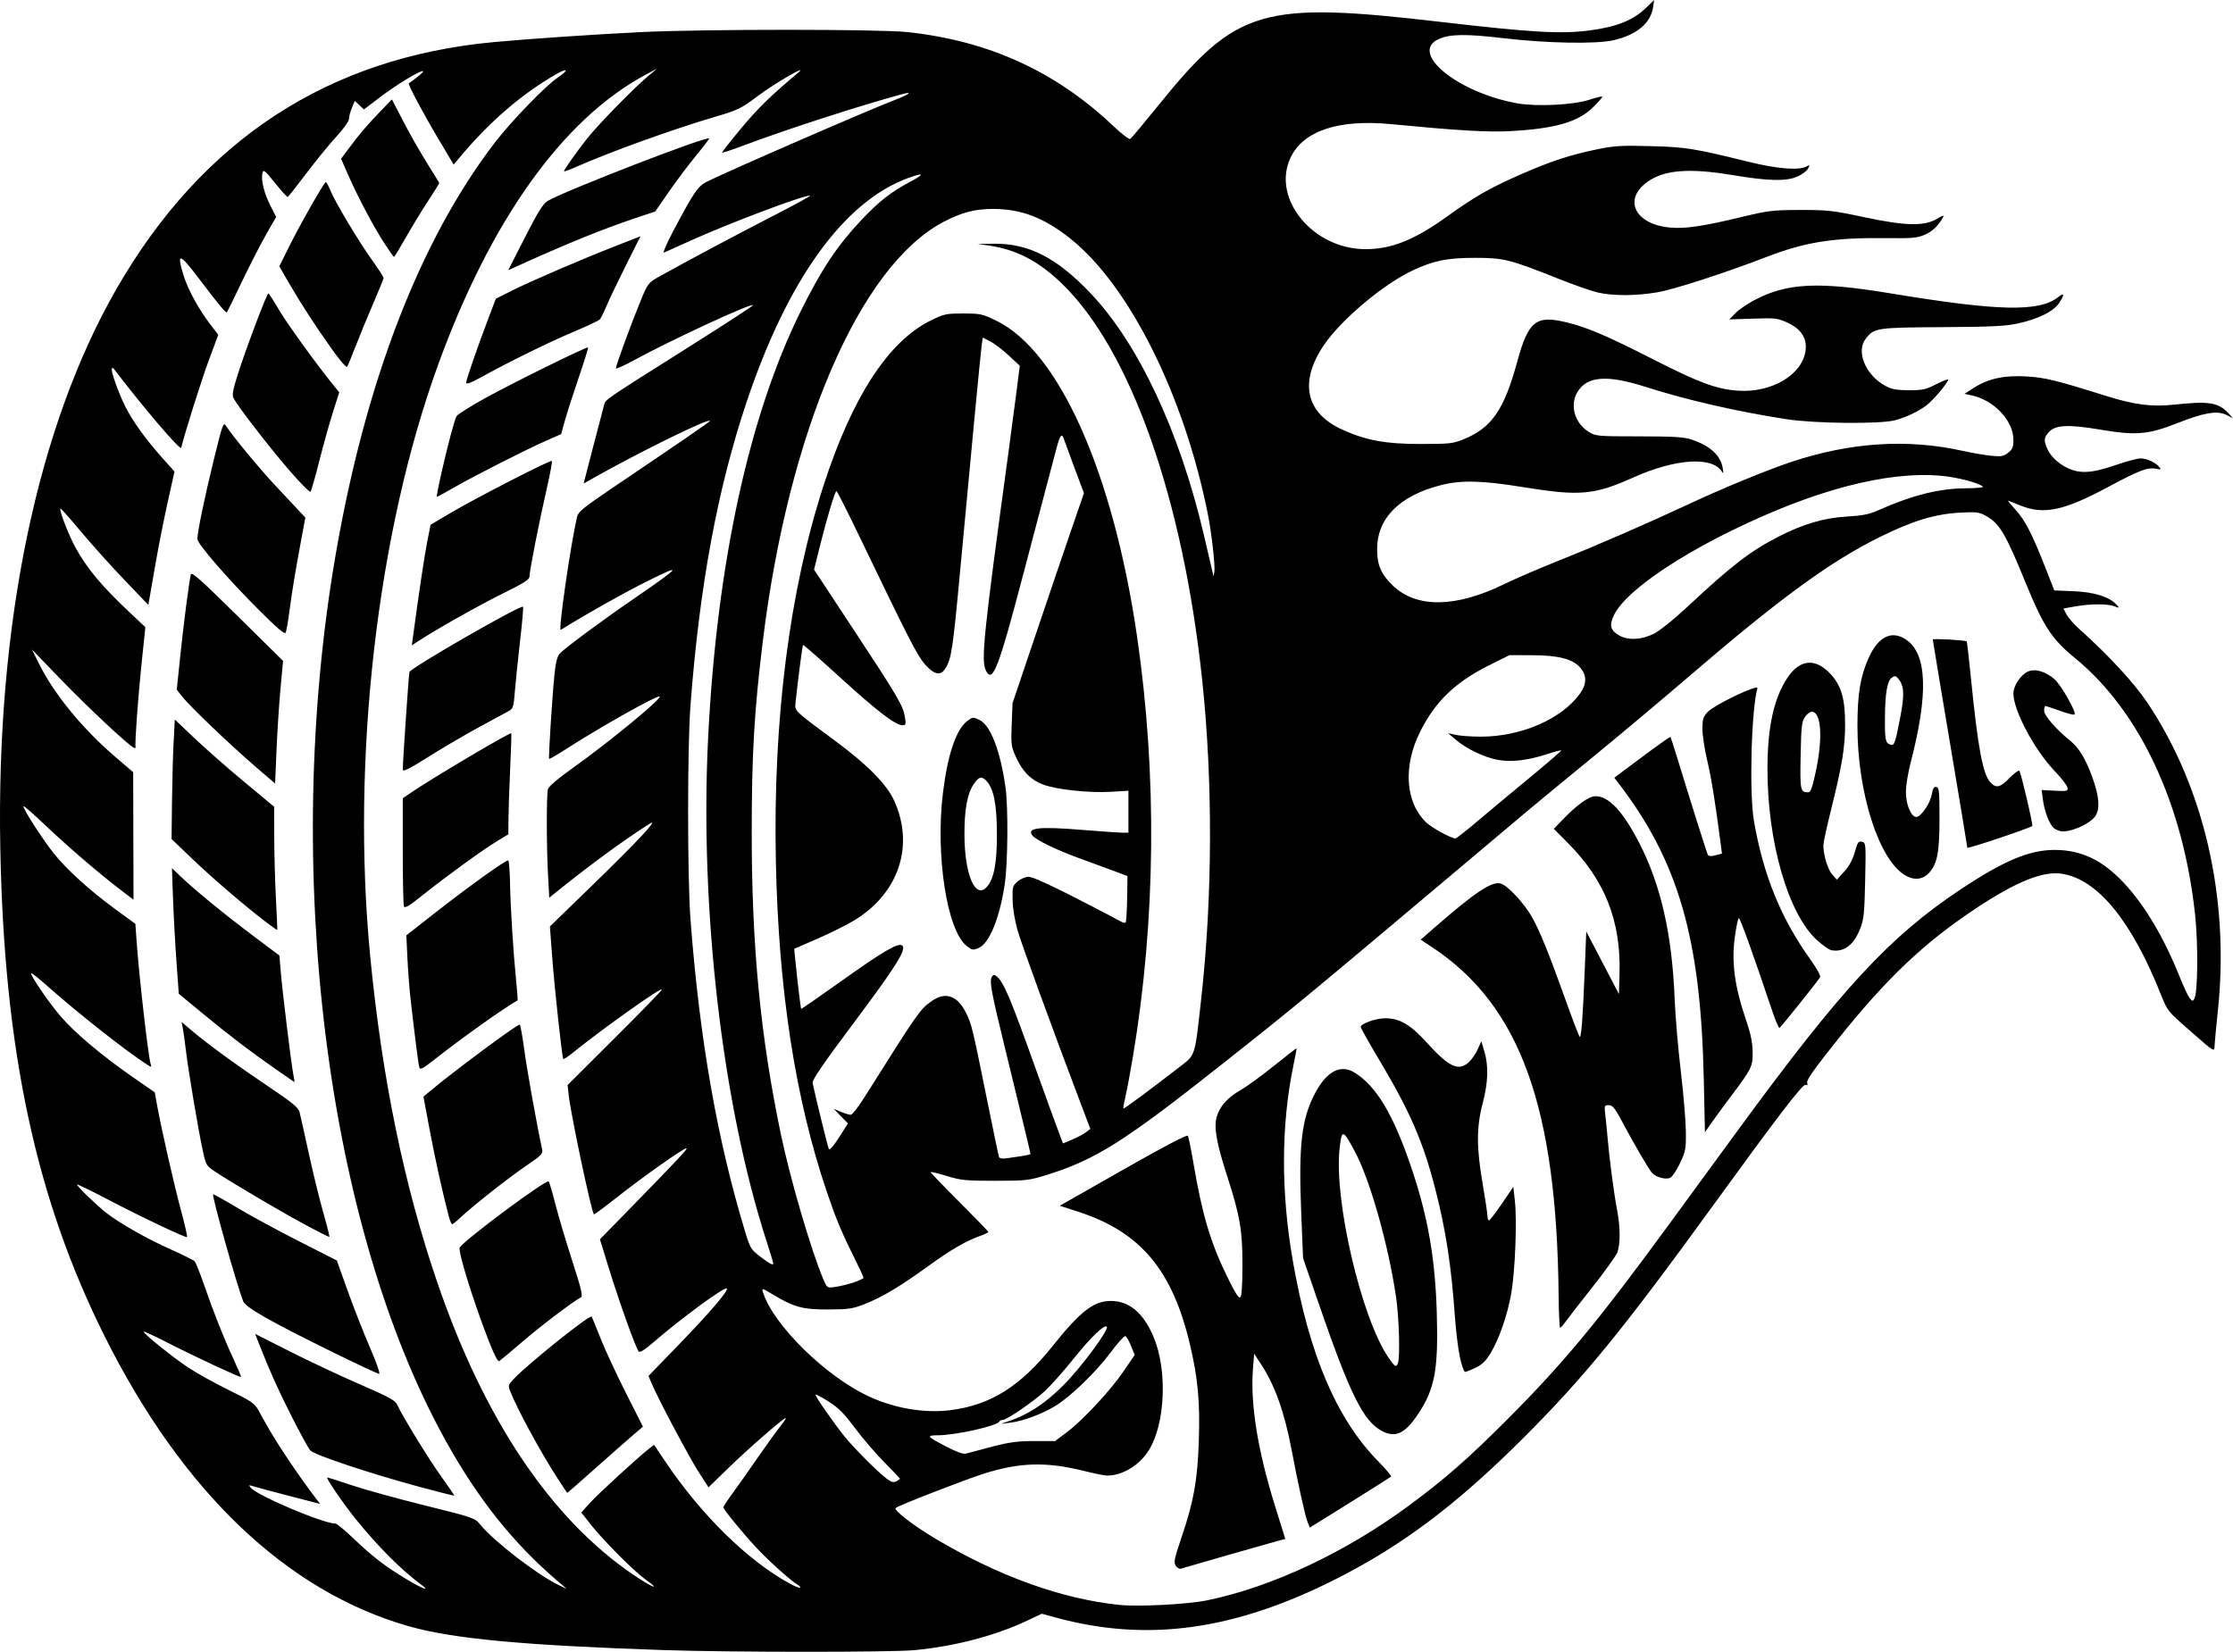
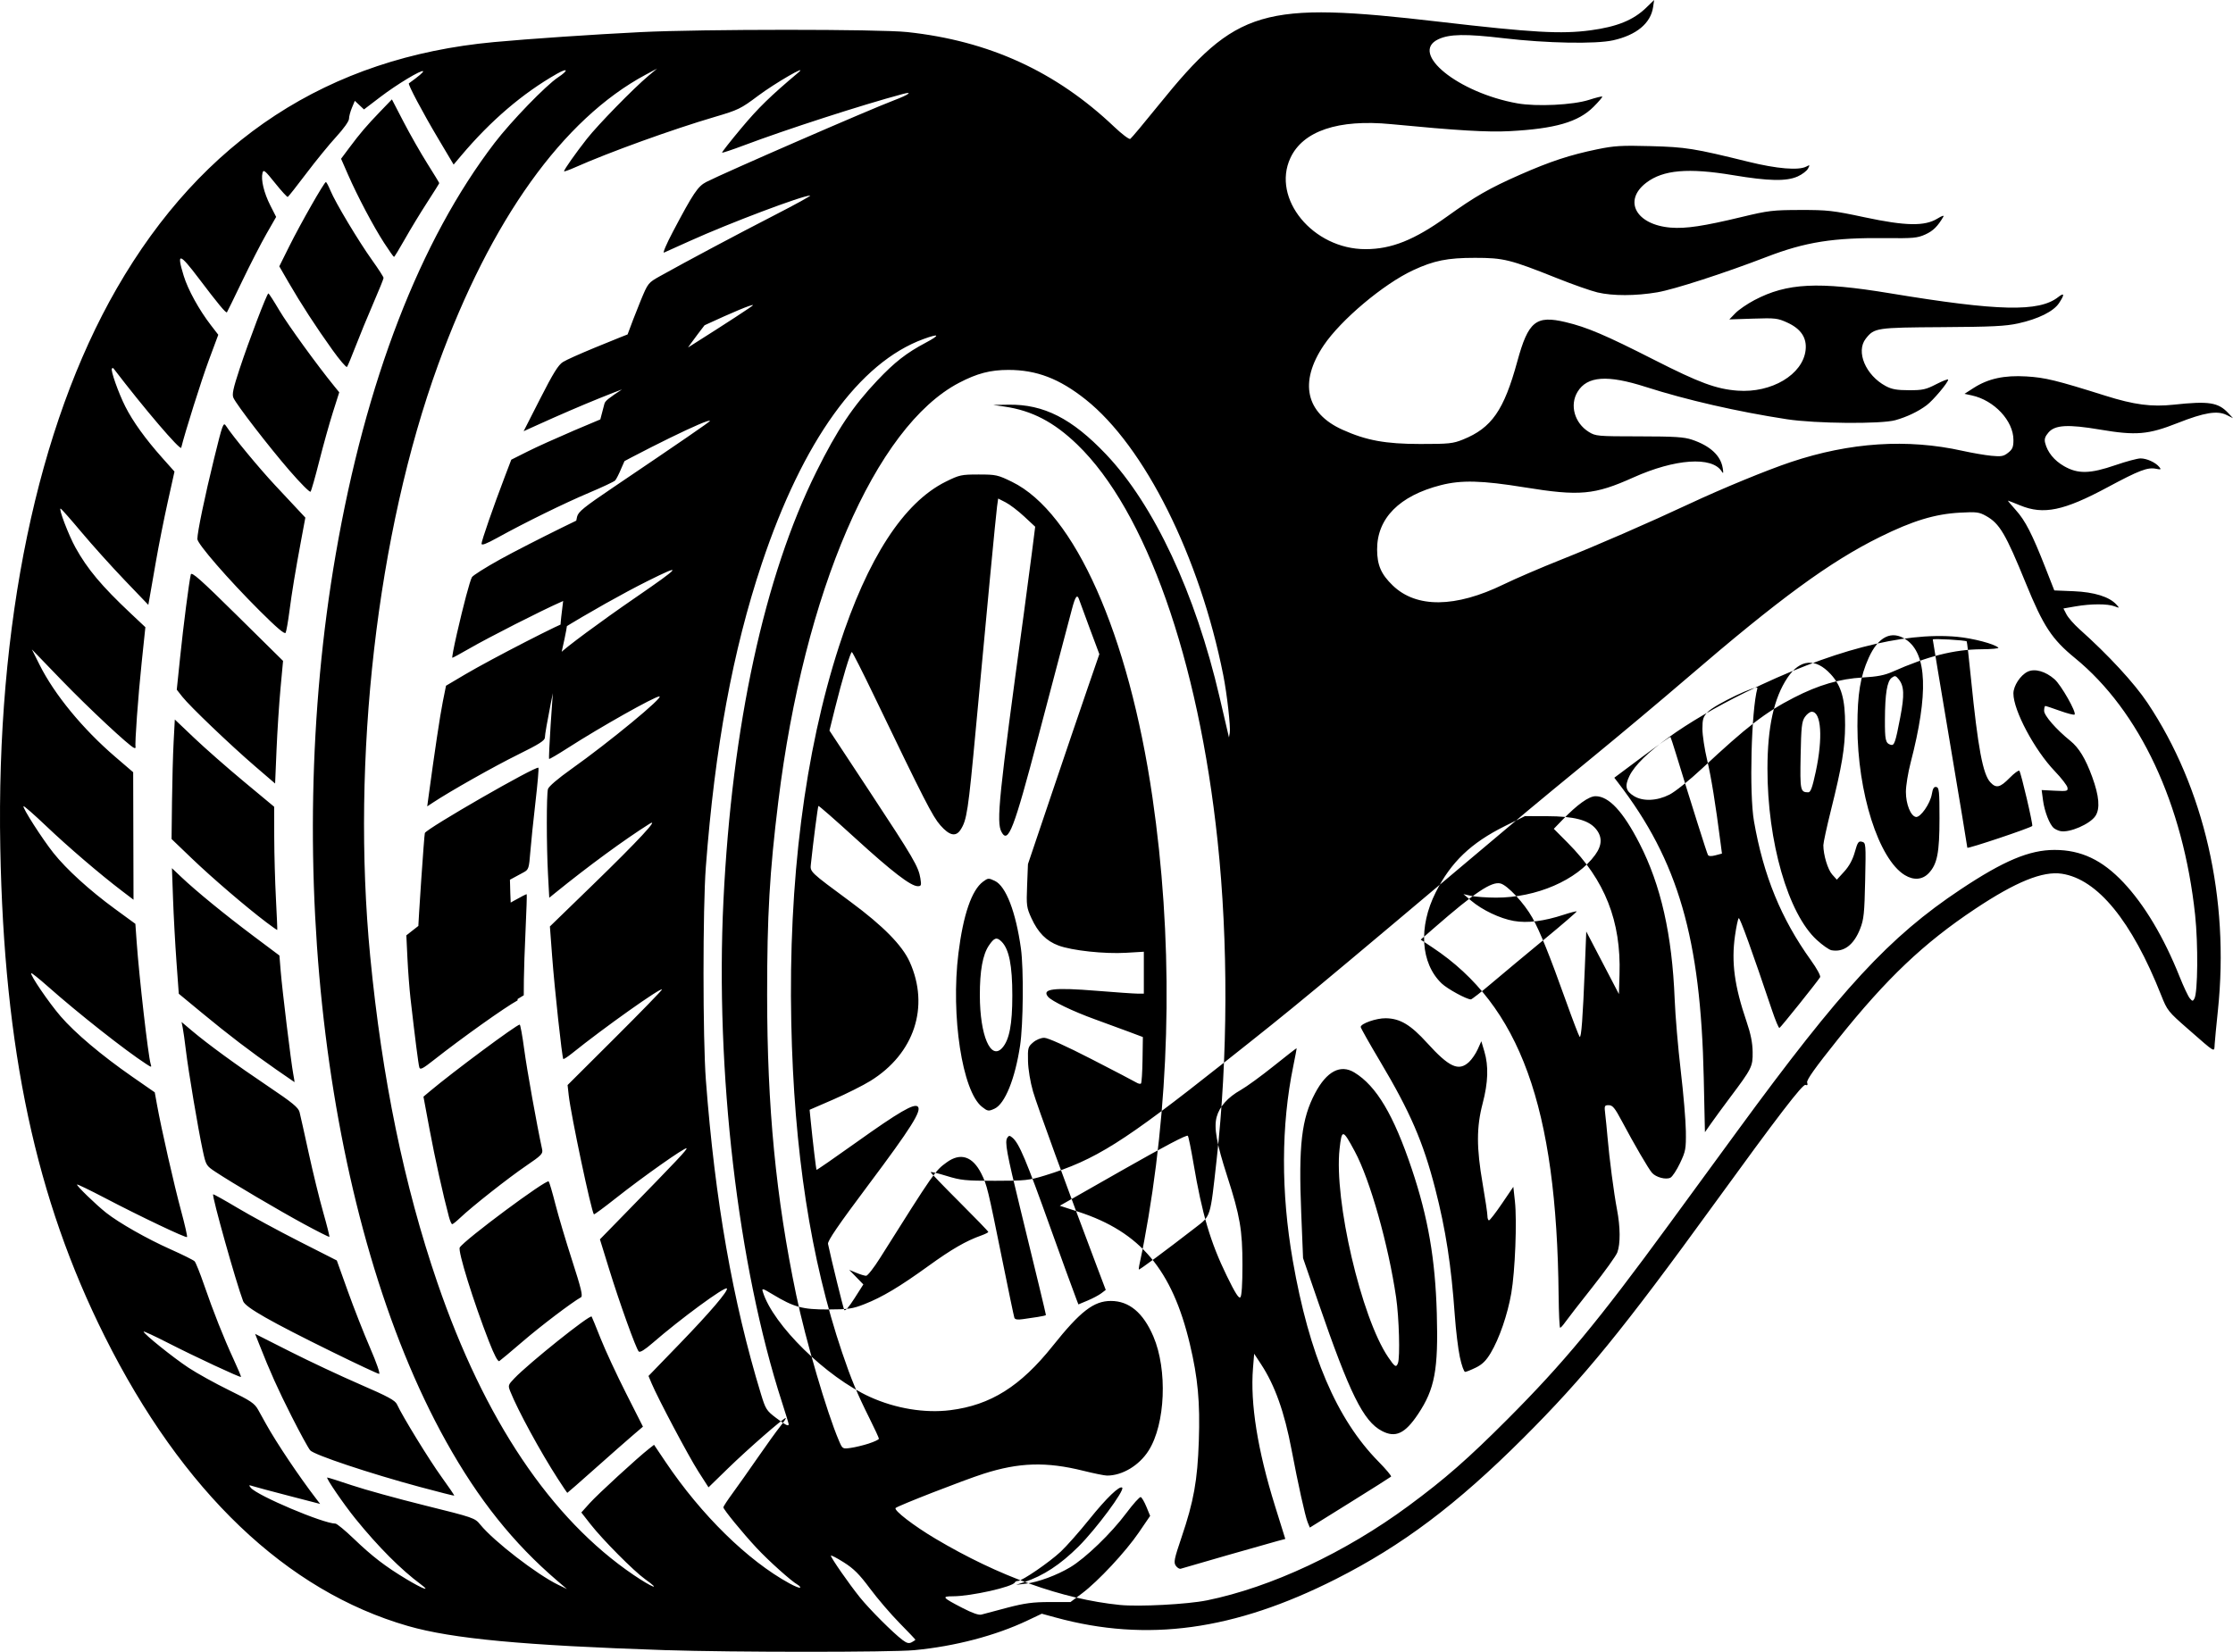
<svg xmlns="http://www.w3.org/2000/svg" xmlns:ns1="http://sodipodi.sourceforge.net/DTD/sodipodi-0.dtd" xmlns:ns2="http://www.inkscape.org/namespaces/inkscape" version="1.1" x="0px" y="0px" viewBox="0 0 333.502 246.764" xml:space="preserve" id="svg32" ns1:docname="hotwheels.svg" width="333.502" height="246.764" ns2:version="1.0.1 (3bc2e813f5, 2020-09-07)">
  <defs id="defs36" />
  <ns1:namedview pagecolor="#ffffff" bordercolor="#666666" borderopacity="1" objecttolerance="10" gridtolerance="10" guidetolerance="10" ns2:pageopacity="0" ns2:pageshadow="2" ns2:window-width="1779" ns2:window-height="1037" id="namedview34" showgrid="false" fit-margin-top="0" fit-margin-left="0" fit-margin-right="0" fit-margin-bottom="0" ns2:zoom="0.56360838" ns2:cx="531.18522" ns2:cy="427.92868" ns2:window-x="0" ns2:window-y="0" ns2:window-maximized="0" ns2:current-layer="svg32" ns2:document-rotation="0" />
  <style type="text/css" id="style2">
	.st0{fill:#FFFFFF;}
	.st1{fill:#C91C32;}
</style>
-   <path style="fill:#000000;stroke-width:0.287" d="m 99.434,246.517 c -21.269,-0.709 -31.869,-1.702 -38.493,-3.606 -18.155,-5.22 -33.712,-20.076 -45.299,-43.258 C 5.351,179.065 0.611,156.891 0.044,126.685 -0.584,93.261 5.558,63.731 17.425,43.108 30.213,20.885 49.045,8.579 73.773,6.287 79.031,5.799 88.586,5.15 95.707,4.796 104.82,4.343 131.284,4.34 135.502,4.791 c 12.202,1.306 22.202,5.885 30.903,14.15 1.156,1.098 2.236,1.912 2.402,1.81 0.165,-0.102 2.092,-2.403 4.282,-5.114 11.597,-14.354 15.376,-15.471 41.89,-12.386 13.923,1.62 18.206,1.863 22.558,1.28 3.968,-0.531 6.411,-1.524 8.325,-3.381 L 247.048,0 246.894,1.054 c -0.355,2.421 -2.471,4.182 -5.967,4.966 -2.602,0.583 -9.948,0.444 -16.343,-0.31 -5.702,-0.672 -8.103,-0.633 -9.78,0.161 -4.347,2.058 2.975,7.989 11.811,9.568 2.878,0.514 8.334,0.248 10.716,-0.523 1.018,-0.33 1.903,-0.548 1.966,-0.485 0.063,0.063 -0.52,0.749 -1.295,1.524 -2.279,2.279 -5.734,3.28 -12.557,3.639 -3.28,0.173 -7.811,-0.096 -17.707,-1.05 -7.866,-0.758 -13.135,1.014 -15.014,5.051 -2.835,6.088 3.374,13.631 11.218,13.627 3.886,-0.002 7.303,-1.372 12.202,-4.893 4.121,-2.962 6.332,-4.229 10.878,-6.231 4.514,-1.988 7.45,-2.955 11.533,-3.797 2.551,-0.526 3.618,-0.589 7.963,-0.471 5.288,0.144 6.484,0.335 14.607,2.337 4.275,1.054 7.52,1.321 8.657,0.713 0.528,-0.283 0.549,-0.257 0.245,0.311 -0.182,0.341 -0.869,0.864 -1.527,1.162 -1.668,0.758 -4.322,0.707 -9.663,-0.185 -6.695,-1.117 -10.441,-0.793 -12.957,1.123 -3.513,2.675 -1.542,6.297 3.655,6.714 2.243,0.18 4.9,-0.219 10.602,-1.592 3.972,-0.956 4.64,-1.036 8.745,-1.044 4.082,-0.008 4.864,0.081 9.605,1.091 6.163,1.313 8.988,1.36 10.896,0.18 0.653,-0.403 1.005,-0.513 0.863,-0.269 -0.846,1.45 -1.541,2.133 -2.701,2.657 -1.175,0.53 -1.812,0.589 -5.904,0.544 -7.832,-0.086 -11.983,0.571 -17.826,2.82 -6.297,2.424 -13.785,4.848 -16.293,5.275 -3.23,0.55 -6.642,0.557 -8.93,0.018 -0.969,-0.229 -3.68,-1.181 -6.023,-2.117 -7.05,-2.815 -7.996,-3.05 -12.285,-3.05 -4.113,-2.8e-4 -6.13,0.405 -9.25,1.859 -4.415,2.058 -10.77,7.403 -13.337,11.218 -3.707,5.509 -2.684,10.124 2.795,12.596 3.56,1.607 6.421,2.132 11.621,2.135 4.295,0.002 4.884,-0.059 6.389,-0.667 4.282,-1.728 6.111,-4.359 8.107,-11.659 1.642,-6.005 2.78,-6.932 7.217,-5.878 3.195,0.759 5.934,1.926 13.266,5.654 6.709,3.411 9.236,4.344 12.409,4.583 5.08,0.383 9.756,-2.403 10.168,-6.057 0.206,-1.827 -0.688,-3.174 -2.724,-4.107 -1.453,-0.665 -1.799,-0.705 -5.114,-0.595 l -3.556,0.118 0.904,-0.933 c 0.497,-0.513 1.781,-1.393 2.852,-1.956 4.867,-2.557 9.513,-2.791 20.232,-1.017 16.243,2.688 22.268,2.824 25.136,0.567 0.932,-0.733 0.976,-0.392 0.117,0.905 -0.82,1.238 -3.094,2.368 -6.093,3.028 -1.884,0.415 -3.914,0.515 -11.359,0.56 -9.851,0.06 -10.139,0.104 -11.409,1.719 -1.517,1.929 -0.023,5.474 2.985,7.085 0.898,0.48 1.651,0.615 3.466,0.619 2.049,0.004 2.525,-0.101 4.086,-0.906 0.972,-0.501 1.766,-0.803 1.766,-0.671 0,0.427 -2.241,3.09 -3.213,3.819 -1.262,0.946 -2.928,1.743 -4.671,2.234 -2.132,0.6 -11.929,0.515 -16.199,-0.14 -7.39,-1.134 -14.991,-2.875 -21.073,-4.825 -5.746,-1.843 -8.755,-1.629 -10.19,0.724 -1.21,1.984 -0.46,4.665 1.675,5.993 1.024,0.637 1.285,0.66 7.512,0.666 5.326,0.006 6.706,0.093 7.91,0.499 2.702,0.912 4.27,2.358 4.578,4.225 0.134,0.809 0.104,0.906 -0.154,0.502 -1.446,-2.267 -6.962,-1.884 -13.194,0.916 -5.805,2.608 -8.01,2.808 -16.224,1.477 -6.397,-1.037 -9.449,-1.117 -12.532,-0.329 -6.195,1.584 -9.531,4.959 -9.511,9.62 0.01,2.333 0.6,3.69 2.333,5.362 3.53,3.407 9.364,3.348 16.582,-0.168 1.735,-0.845 5.605,-2.51 8.601,-3.7 5.208,-2.069 13.067,-5.492 19.21,-8.368 4.808,-2.251 11.524,-5.014 15.066,-6.198 8.833,-2.953 17.389,-3.513 25.647,-1.678 1.419,0.315 3.355,0.648 4.301,0.74 1.485,0.144 1.828,0.082 2.509,-0.458 0.65,-0.515 0.788,-0.851 0.788,-1.908 0,-2.86 -2.877,-5.933 -6.232,-6.656 l -1.08,-0.233 1.372,-0.882 c 2.165,-1.391 4.562,-1.914 7.872,-1.717 2.806,0.167 4.466,0.572 11.818,2.886 4.283,1.348 6.891,1.69 10.19,1.334 5.248,-0.566 6.645,-0.349 8.155,1.267 l 0.7,0.75 -0.947,-0.472 c -1.397,-0.697 -3.334,-0.38 -7.335,1.199 -4.389,1.733 -6.201,1.887 -11.558,0.981 -4.806,-0.813 -6.747,-0.705 -7.722,0.428 -0.513,0.596 -0.641,0.993 -0.502,1.549 0.35,1.404 1.349,2.634 2.825,3.481 2.076,1.191 3.88,1.155 7.679,-0.152 1.604,-0.552 3.29,-1.004 3.746,-1.004 0.929,0 2.228,0.592 2.792,1.271 0.328,0.395 0.268,0.428 -0.497,0.275 -1.242,-0.248 -2.528,0.244 -7.228,2.77 -6.533,3.51 -9.562,4.138 -13.045,2.703 -0.946,-0.39 -1.764,-0.709 -1.819,-0.71 -0.054,-8.6e-4 0.474,0.635 1.173,1.412 1.417,1.576 2.427,3.545 4.406,8.585 l 1.34,3.415 2.897,0.12 c 3.075,0.128 5.326,0.83 6.375,1.99 0.497,0.549 0.49,0.555 -0.285,0.26 -1.027,-0.39 -3.53,-0.385 -5.815,0.013 l -1.808,0.315 0.458,0.886 c 0.252,0.487 1.117,1.474 1.921,2.194 4.344,3.883 8.205,8.066 10.183,11.03 8.467,12.693 12.255,29.232 10.513,45.9 -0.231,2.208 -0.45,4.492 -0.487,5.076 -0.08,1.252 0.265,1.449 -4.006,-2.286 -2.949,-2.579 -3.081,-2.745 -3.982,-5.022 -4.389,-11.095 -9.506,-17.351 -14.847,-18.152 -2.841,-0.426 -6.85,1.201 -12.928,5.247 -7.683,5.114 -13.207,10.359 -20.46,19.423 -3.446,4.307 -4.758,6.15 -4.64,6.52 0.117,0.368 0.045,0.471 -0.248,0.358 -0.418,-0.16 -4.136,4.687 -13.538,17.651 -13.731,18.933 -19.509,26.022 -28.64,35.136 -9.948,9.93 -18.041,16.017 -27.975,21.042 -15.167,7.672 -28.194,9.461 -41.811,5.743 l -2.097,-0.573 -2.161,1.025 c -4.755,2.256 -10.842,3.851 -16.868,4.419 -3.466,0.327 -27.287,0.325 -37.129,-0.003 z m 80.806,-7.434 c 9.635,-1.967 20.678,-7.146 30.152,-14.141 5.432,-4.011 8.857,-7.012 14.77,-12.94 8.356,-8.378 13.482,-14.561 24.09,-29.064 2.965,-4.053 7.59,-10.376 10.278,-14.052 15.53,-21.234 22.649,-28.935 33.291,-36.019 6.43,-4.28 10.274,-5.896 14.027,-5.896 3.955,0 7.11,1.489 10.283,4.852 3.146,3.335 6.035,8.18 8.391,14.071 0.599,1.498 1.284,2.954 1.523,3.236 0.395,0.467 0.457,0.471 0.694,0.047 0.508,-0.907 0.569,-8.148 0.106,-12.488 -1.768,-16.56 -8.277,-30.479 -17.955,-38.39 -3.44,-2.812 -4.714,-4.752 -7.321,-11.144 -3.024,-7.414 -3.921,-8.938 -5.928,-10.066 -1.052,-0.591 -1.423,-0.639 -3.924,-0.503 -3.734,0.203 -7.038,1.207 -11.938,3.628 -7.466,3.689 -15.019,9.216 -28.815,21.082 -3.706,3.188 -10.028,8.488 -14.049,11.78 -4.021,3.291 -8.472,6.962 -9.892,8.157 -34.591,29.137 -33.562,28.284 -45.411,37.671 -14.818,11.739 -19.037,14.393 -26.554,16.702 -2.387,0.733 -2.945,0.792 -7.455,0.792 -4.413,-5e-5 -5.098,-0.069 -7.239,-0.73 -1.301,-0.402 -2.365,-0.651 -2.365,-0.555 0,0.097 1.935,2.108 4.301,4.469 2.365,2.361 4.301,4.366 4.301,4.455 0,0.089 -0.484,0.332 -1.075,0.542 -2.245,0.795 -4.399,2.039 -7.84,4.526 -4.324,3.126 -6.929,4.681 -9.578,5.72 -1.786,0.7 -2.386,0.788 -5.448,0.796 -3.815,0.01 -5.067,-0.332 -8.276,-2.265 -1.525,-0.919 -1.633,-0.945 -1.451,-0.358 1.524,4.932 9.481,12.735 15.999,15.691 3.822,1.733 8.194,2.454 11.992,1.978 6.021,-0.755 10.478,-3.552 15.303,-9.602 4.118,-5.164 6.125,-6.716 8.683,-6.716 2.725,0 4.827,1.754 6.345,5.297 2.134,4.977 1.8,13.085 -0.701,17.047 -1.411,2.235 -3.941,3.755 -6.232,3.743 -0.364,-0.002 -1.949,-0.324 -3.523,-0.716 -5.539,-1.378 -9.594,-1.257 -14.908,0.445 -2.97,0.951 -12.778,4.773 -13.127,5.114 -0.33,0.323 2.683,2.647 5.937,4.58 9.475,5.63 18.942,9.035 27.541,9.904 2.847,0.288 10.118,-0.093 12.999,-0.682 z m -4.632,-5.179 c -0.346,-0.494 -0.242,-1.006 0.863,-4.264 1.815,-5.348 2.375,-8.47 2.575,-14.36 0.198,-5.818 -0.135,-9.42 -1.337,-14.485 -2.637,-11.112 -7.405,-16.769 -16.667,-19.774 l -2.76,-0.895 9.464,-5.385 c 6.119,-3.481 9.534,-5.271 9.662,-5.064 0.109,0.176 0.487,2.026 0.84,4.111 1.285,7.589 2.524,11.78 4.963,16.791 1.248,2.565 1.809,3.453 2.037,3.225 0.201,-0.201 0.314,-1.939 0.314,-4.829 -4e-5,-5.218 -0.363,-7.333 -2.277,-13.26 -1.594,-4.937 -2.006,-7.251 -1.576,-8.85 0.416,-1.543 1.653,-2.932 3.588,-4.023 0.851,-0.48 3.07,-2.094 4.93,-3.586 1.86,-1.492 3.4,-2.689 3.423,-2.66 0.023,0.029 -0.198,1.214 -0.49,2.633 -1.832,8.893 -1.86,18.875 -0.08,29.096 2.449,14.071 6.542,23.668 12.806,30.03 1.121,1.139 1.964,2.145 1.873,2.236 -0.091,0.091 -2.858,1.842 -6.149,3.89 l -5.983,3.725 -0.331,-0.803 c -0.358,-0.868 -1.445,-5.776 -2.4,-10.831 -1.058,-5.605 -2.493,-9.629 -4.548,-12.759 l -1.036,-1.577 -0.174,2.15 c -0.428,5.277 0.683,12.236 3.286,20.585 l 1.538,4.932 -1.178,0.312 c -1.255,0.332 -13.84,3.938 -14.43,4.135 -0.193,0.064 -0.528,-0.136 -0.744,-0.445 z m 30.768,-20.139 c -2.762,-1.459 -4.786,-5.554 -9.474,-19.168 l -2.288,-6.645 -0.275,-6.764 c -0.412,-10.108 0.045,-14.048 2.074,-17.88 1.733,-3.274 3.788,-4.355 5.868,-3.087 3.291,2.007 5.861,6.33 8.577,14.425 2.427,7.235 3.501,13.447 3.731,21.567 0.238,8.42 -0.297,11.291 -2.803,15.043 -1.955,2.928 -3.372,3.585 -5.409,2.509 z m 2.408,-10.121 c 0.335,-0.873 0.17,-6.811 -0.273,-9.831 -1.157,-7.89 -3.894,-17.566 -6.164,-21.792 -1.808,-3.366 -1.946,-3.39 -2.279,-0.405 -0.853,7.651 3.233,25.188 7.251,31.12 1,1.476 1.2,1.6 1.465,0.909 z m 9.247,-0.908 c -0.259,-1.222 -0.599,-4.028 -0.755,-6.236 -0.53,-7.481 -1.351,-12.796 -2.926,-18.923 -1.793,-6.974 -3.744,-11.482 -8.236,-19.029 -1.589,-2.67 -2.889,-4.976 -2.889,-5.126 0,-0.512 2.333,-1.328 3.735,-1.307 2.147,0.032 3.706,0.963 6.182,3.69 3.304,3.64 4.71,4.28 6.254,2.85 0.425,-0.394 1.013,-1.253 1.307,-1.91 l 0.535,-1.195 0.455,1.532 c 0.646,2.175 0.565,4.624 -0.256,7.751 -0.932,3.55 -0.933,6.623 -0.003,11.998 0.393,2.271 0.714,4.432 0.714,4.802 0,0.371 0.106,0.674 0.235,0.674 0.129,0 1,-1.127 1.935,-2.504 l 1.7,-2.504 0.236,2.146 c 0.325,2.964 0.029,10.475 -0.543,13.758 -0.556,3.193 -1.785,6.759 -3.076,8.925 -0.677,1.136 -1.256,1.706 -2.207,2.173 -0.71,0.348 -1.433,0.639 -1.607,0.645 -0.174,0.006 -0.529,-0.988 -0.788,-2.21 z m 14.751,-9.175 c -0.274,-28.201 -5.759,-43.346 -18.843,-52.023 l -1.756,-1.165 2.013,-1.755 c 6.089,-5.307 8.562,-6.966 9.897,-6.638 1.05,0.258 3.569,2.964 4.77,5.125 1.147,2.062 2.554,5.554 5.043,12.516 0.987,2.76 1.892,5.127 2.012,5.261 0.249,0.278 0.479,-2.788 0.782,-10.422 l 0.211,-5.304 2.437,4.672 2.437,4.672 0.091,-2.951 c 0.244,-7.935 -2.164,-14.046 -7.746,-19.652 l -2.069,-2.079 1.278,-1.323 c 2.228,-2.307 3.966,-3.551 4.96,-3.55 1.992,0.002 4.109,2.282 6.566,7.069 3.197,6.229 4.867,13.635 5.248,23.266 0.098,2.475 0.506,7.274 0.906,10.664 0.401,3.39 0.745,7.455 0.765,9.031 0.034,2.662 -0.028,3.004 -0.869,4.778 -0.498,1.051 -1.143,2.032 -1.434,2.18 -0.668,0.34 -2.147,-0.046 -2.748,-0.718 -0.514,-0.574 -2.645,-4.229 -4.516,-7.746 -1.041,-1.957 -1.377,-2.365 -1.947,-2.365 -0.653,0 -0.68,0.07 -0.525,1.362 0.09,0.749 0.24,2.265 0.334,3.369 0.273,3.21 0.954,8.415 1.42,10.849 0.504,2.632 0.523,5.122 0.05,6.411 -0.185,0.504 -1.873,2.857 -3.75,5.228 -1.878,2.371 -3.684,4.698 -4.014,5.171 -0.33,0.473 -0.68,0.862 -0.778,0.864 -0.098,0.003 -0.199,-2.156 -0.225,-4.797 z m 21.675,-32.534 c -0.453,-20.857 -3.807,-32.421 -12.794,-44.109 l -0.565,-0.735 4.153,-3.101 c 2.284,-1.706 4.19,-3.052 4.236,-2.992 0.045,0.06 0.419,1.206 0.83,2.546 2.358,7.691 4.606,14.806 4.763,15.077 0.121,0.209 0.497,0.228 1.138,0.057 l 0.957,-0.255 -0.193,-1.491 c -0.781,-6.035 -1.411,-9.933 -2.018,-12.48 -0.388,-1.629 -0.706,-3.724 -0.706,-4.655 0,-1.454 0.111,-1.81 0.788,-2.525 1.045,-1.103 7.616,-4.238 7.422,-3.54 -0.914,3.274 -1.233,15.694 -0.511,19.846 1.416,8.135 4.049,14.57 8.499,20.773 0.912,1.271 1.497,2.351 1.378,2.544 -0.427,0.695 -5.885,7.507 -6.072,7.579 -0.107,0.041 -0.597,-1.12 -1.088,-2.58 -2.97,-8.833 -4.811,-13.934 -4.99,-13.823 -0.113,0.07 -0.364,1.249 -0.559,2.62 -0.564,3.971 -0.086,7.521 1.731,12.849 0.621,1.82 0.887,3.154 0.903,4.526 0.026,2.184 -0.097,2.43 -3.413,6.85 -0.985,1.312 -2.222,3.002 -2.751,3.756 l -0.961,1.37 z m 19.083,-19.069 c -0.354,-0.064 -1.342,-0.755 -2.195,-1.535 -4.298,-3.928 -7.394,-14.692 -7.373,-25.637 0.012,-6.204 0.962,-10.506 2.992,-13.544 1.865,-2.79 4.192,-2.98 6.453,-0.527 1.601,1.737 2.167,3.74 2.151,7.619 -0.014,3.376 -0.466,6.094 -2.116,12.712 -0.623,2.497 -1.132,4.846 -1.132,5.218 0,1.453 0.66,3.64 1.321,4.377 l 0.693,0.773 1.103,-1.21 c 0.741,-0.813 1.26,-1.768 1.58,-2.91 0.417,-1.485 0.553,-1.68 1.073,-1.544 0.583,0.152 0.593,0.276 0.474,5.777 -0.106,4.918 -0.2,5.821 -0.747,7.217 -0.952,2.429 -2.439,3.546 -4.278,3.212 z m -2.355,-26.67 c 1.088,-5.081 0.828,-8.96 -0.601,-8.96 -0.271,0 -0.733,0.355 -1.027,0.788 -0.46,0.679 -0.548,1.483 -0.631,5.774 -0.1,5.192 -0.044,5.464 1.134,5.475 0.359,0.003 0.614,-0.695 1.125,-3.078 z m 13.301,15.446 c -3.91,-2.384 -7.076,-12.342 -7.076,-22.256 1.3e-4,-4.801 0.43,-7.414 1.675,-10.189 1.44,-3.208 3.453,-4.189 5.601,-2.73 3.13,2.127 3.347,8.071 0.669,18.377 -0.389,1.496 -0.707,3.46 -0.706,4.365 5.7e-4,1.821 0.707,3.595 1.49,3.741 0.673,0.125 2.142,-1.977 2.385,-3.413 0.145,-0.861 0.314,-1.129 0.668,-1.06 0.417,0.081 0.474,0.641 0.474,4.675 0,5.136 -0.33,6.831 -1.59,8.18 -0.943,1.01 -2.255,1.122 -3.59,0.308 z m -0.679,-23.577 c 0.642,-3.353 0.585,-4.675 -0.243,-5.696 -0.433,-0.533 -0.558,-0.559 -1.033,-0.211 -0.693,0.508 -0.999,2.383 -1.015,6.225 -0.013,3.08 0.088,3.535 0.839,3.783 0.559,0.185 0.718,-0.266 1.452,-4.101 z m 10.016,19.483 c 0,-0.136 -1.161,-7.148 -2.58,-15.582 -1.419,-8.434 -2.58,-15.419 -2.58,-15.522 0,-0.178 4.881,0.095 5.07,0.283 0.049,0.049 0.34,2.594 0.646,5.657 1.029,10.272 1.763,14.189 2.885,15.394 0.865,0.929 1.446,0.797 2.866,-0.65 0.696,-0.709 1.353,-1.193 1.461,-1.075 0.248,0.27 2.078,8.097 1.928,8.247 -0.317,0.316 -9.696,3.459 -9.696,3.248 z m 13.906,-2.479 c -0.315,-0.065 -0.756,-0.266 -0.978,-0.446 -0.635,-0.514 -1.402,-2.475 -1.624,-4.155 l -0.203,-1.534 1.976,0.1 c 1.844,0.094 1.969,0.062 1.878,-0.473 -0.054,-0.315 -0.902,-1.412 -1.885,-2.437 -3.037,-3.167 -6.188,-9.082 -6.188,-11.614 0,-1.138 1.044,-2.736 2.128,-3.257 1.063,-0.511 2.659,-0.062 4.018,1.131 0.983,0.864 3.306,4.957 2.991,5.272 -0.093,0.093 -1.074,-0.157 -2.179,-0.555 -1.105,-0.399 -2.091,-0.725 -2.19,-0.725 -0.099,0 -0.18,0.325 -0.18,0.723 0,0.713 1.808,2.785 3.905,4.477 1.295,1.044 2.277,2.663 3.273,5.392 1.045,2.865 1.202,4.74 0.486,5.832 -0.797,1.217 -3.87,2.551 -5.228,2.27 z M 62.878,236.703 c -2.97,-2.194 -6.385,-5.618 -9.785,-9.812 -1.743,-2.15 -4.489,-6.164 -4.216,-6.164 0.131,0 1.787,0.522 3.679,1.16 1.892,0.638 6.795,1.993 10.895,3.01 7.327,1.818 7.469,1.868 8.286,2.873 2.01,2.472 8.449,7.445 11.641,8.988 l 1.29,0.624 -1.434,-1.226 c -6.572,-5.623 -11.798,-12.175 -16.626,-20.846 -17.92,-32.187 -24.565,-85.646 -16.469,-132.491 4.477,-25.904 12.586,-46.904 23.741,-61.485 2.449,-3.201 7.652,-8.576 9.458,-9.772 1.631,-1.08 1.497,-1.483 -0.176,-0.529 -5.111,2.913 -9.863,6.977 -14.275,12.207 l -1.136,1.347 -2.333,-3.927 c -2.289,-3.853 -4.53,-8.08 -4.352,-8.208 1.472,-1.058 2.228,-1.705 2.12,-1.813 -0.246,-0.246 -3.923,1.972 -6.397,3.859 l -2.427,1.851 -0.684,-0.643 -0.684,-0.643 -0.435,1.04 c -0.239,0.572 -0.435,1.314 -0.435,1.648 0,0.35 -0.801,1.479 -1.889,2.661 -1.039,1.129 -3.057,3.601 -4.485,5.494 -1.428,1.892 -2.676,3.473 -2.773,3.513 -0.098,0.04 -0.95,-0.893 -1.895,-2.074 -1.521,-1.901 -1.736,-2.074 -1.878,-1.506 -0.254,1.013 0.223,2.99 1.169,4.852 l 0.871,1.714 -1.457,2.546 c -0.801,1.4 -2.434,4.583 -3.629,7.072 -1.195,2.49 -2.213,4.574 -2.264,4.631 -0.144,0.165 -1.326,-1.259 -4.198,-5.057 -2.923,-3.866 -3.345,-3.941 -2.262,-0.405 0.636,2.077 2.288,5.082 4.055,7.375 l 1.113,1.444 -1.417,3.814 c -1.086,2.922 -3.561,10.771 -4.118,13.058 -0.12,0.491 -5.54,-5.857 -10.119,-11.852 -0.05,-0.066 -0.156,-0.055 -0.235,0.024 -0.229,0.229 0.971,3.628 2.002,5.674 1.128,2.236 3.01,4.851 5.513,7.66 l 1.833,2.057 -1.008,4.538 c -0.554,2.496 -1.344,6.473 -1.755,8.838 -0.411,2.365 -0.837,4.804 -0.946,5.42 l -0.2,1.119 -3.543,-3.699 c -1.949,-2.035 -4.839,-5.248 -6.424,-7.14 -1.584,-1.892 -2.989,-3.484 -3.122,-3.537 -0.387,-0.155 1.176,3.951 2.219,5.831 1.783,3.211 3.9,5.734 8.232,9.811 l 2.199,2.07 -0.55,5.241 c -0.538,5.129 -1.048,12.17 -0.916,12.651 0.037,0.133 -0.058,0.198 -0.211,0.143 -0.704,-0.25 -6.847,-5.99 -10.847,-10.133 l -4.428,-4.587 1.146,2.294 c 2.221,4.445 6.451,9.592 11.311,13.762 l 2.673,2.294 0.025,9.524 0.025,9.524 -1.758,-1.339 c -3.268,-2.489 -8.049,-6.585 -11.302,-9.684 -1.78,-1.695 -3.297,-3.022 -3.37,-2.948 -0.199,0.199 2.805,4.889 4.48,6.994 1.943,2.441 5.409,5.596 9.159,8.336 l 3.07,2.243 0.194,2.724 c 0.375,5.263 1.715,16.966 2.084,18.192 0.165,0.55 0.154,0.55 -0.658,0.025 -3.093,-2 -10.18,-7.59 -14.678,-11.576 -1.311,-1.162 -2.436,-2.06 -2.499,-1.997 -0.219,0.219 2.624,4.39 4.387,6.438 2.145,2.492 6.137,5.862 10.678,9.014 l 3.388,2.352 0.342,1.893 c 0.647,3.581 2.56,12.003 3.587,15.792 0.566,2.088 0.966,3.858 0.89,3.933 -0.171,0.171 -6.989,-3.075 -12.33,-5.87 -2.193,-1.148 -4.037,-2.038 -4.097,-1.978 -0.139,0.139 2.836,3.025 4.346,4.218 1.926,1.521 6.132,3.91 9.605,5.455 1.813,0.807 3.438,1.617 3.611,1.8 0.172,0.183 0.802,1.753 1.4,3.487 1.394,4.049 2.936,7.937 4.423,11.155 0.649,1.405 1.145,2.589 1.103,2.631 -0.123,0.123 -6.908,-3.041 -10.895,-5.08 -2.011,-1.028 -3.656,-1.792 -3.656,-1.696 0,0.333 4.411,3.881 6.713,5.4 1.275,0.841 3.998,2.35 6.051,3.353 3.241,1.583 3.814,1.969 4.344,2.922 0.336,0.604 0.868,1.561 1.182,2.128 1.574,2.835 4.94,7.855 7.504,11.191 l 0.578,0.752 -4.657,-1.208 c -2.561,-0.664 -4.978,-1.312 -5.371,-1.439 -0.64,-0.207 -0.674,-0.182 -0.323,0.241 0.977,1.177 10.829,5.345 12.634,5.345 0.212,0 1.431,1.004 2.709,2.231 2.789,2.677 4.734,4.172 7.916,6.084 2.438,1.465 3.696,1.921 2.15,0.78 z m -0.185,-14.573 c -7.506,-2.024 -15.781,-4.788 -16.368,-5.468 -0.274,-0.317 -1.519,-2.596 -2.768,-5.065 -2.065,-4.084 -3.217,-6.65 -4.87,-10.847 l -0.584,-1.484 5.223,2.641 c 2.872,1.453 7.564,3.656 10.426,4.896 4.207,1.824 5.269,2.398 5.542,3 0.795,1.749 4.831,8.324 6.653,10.84 1.088,1.502 1.939,2.757 1.891,2.79 -0.047,0.033 -2.363,-0.554 -5.146,-1.304 z m -13.009,-20.136 c -9.354,-4.6 -13.015,-6.683 -13.371,-7.61 -1.037,-2.705 -4.697,-15.746 -4.48,-15.963 0.05,-0.05 1.701,0.87 3.669,2.044 1.968,1.174 6.103,3.418 9.189,4.985 l 5.611,2.85 1.644,4.588 c 0.904,2.523 2.402,6.336 3.328,8.472 0.956,2.205 1.538,3.883 1.346,3.881 -0.185,-0.001 -3.307,-1.463 -6.937,-3.248 z m -4.307,-19.146 c -3.816,-2.071 -10.631,-6.091 -13.177,-7.772 -1.409,-0.931 -1.442,-0.986 -1.926,-3.237 -0.689,-3.201 -2.138,-11.818 -2.507,-14.905 -0.17,-1.419 -0.386,-2.958 -0.48,-3.42 l -0.172,-0.84 1.539,1.298 c 2.433,2.051 6.616,5.103 11.427,8.337 3.58,2.406 4.482,3.147 4.656,3.822 0.119,0.461 0.736,3.225 1.372,6.142 0.636,2.917 1.611,6.9 2.167,8.851 0.556,1.951 0.968,3.59 0.914,3.644 -0.053,0.053 -1.769,-0.81 -3.812,-1.919 z m -4.146,-23.087 c -3.858,-2.691 -7.068,-5.14 -11.064,-8.442 l -3.466,-2.864 -0.347,-4.792 c -0.191,-2.636 -0.421,-6.856 -0.511,-9.379 l -0.164,-4.587 1.397,1.326 c 2.194,2.083 6.529,5.628 10.767,8.805 l 3.888,2.915 0.194,2.365 c 0.233,2.847 1.54,13.559 1.867,15.31 0.128,0.686 0.218,1.247 0.198,1.246 -0.019,-10e-4 -1.26,-0.857 -2.758,-1.902 z m -1.44,-21.967 c -3.017,-2.278 -8.122,-6.654 -11.133,-9.544 l -3.036,-2.913 0.065,-5.562 c 0.036,-3.059 0.145,-7.075 0.243,-8.925 l 0.178,-3.363 2.902,2.76 c 1.596,1.518 4.934,4.45 7.418,6.516 l 4.516,3.756 0.013,4.588 c 0.007,2.524 0.122,6.653 0.255,9.176 0.133,2.523 0.221,4.612 0.195,4.642 -0.026,0.03 -0.754,-0.479 -1.617,-1.131 z m -1.714,-23.333 c -3.697,-3.183 -9.732,-8.955 -10.851,-10.378 l -0.827,-1.052 0.506,-4.874 c 0.492,-4.745 1.321,-11.173 1.59,-12.329 0.108,-0.466 1.416,0.693 6.956,6.165 l 6.823,6.739 -0.382,4.127 c -0.21,2.27 -0.477,6.392 -0.593,9.16 l -0.211,5.033 z m 0.678,-23.245 c -4.662,-4.652 -9.28,-9.973 -9.28,-10.694 0,-1.019 1.121,-6.41 2.494,-11.996 1.296,-5.272 1.386,-5.514 1.8,-4.879 1.025,1.57 4.963,6.331 7.32,8.85 1.402,1.498 2.991,3.198 3.532,3.777 l 0.983,1.053 -0.605,3.247 c -0.896,4.811 -1.389,7.802 -1.788,10.845 -0.196,1.498 -0.445,2.898 -0.552,3.111 -0.135,0.269 -1.331,-0.746 -3.905,-3.315 z m 4.484,-20.916 c -3.13,-3.624 -7.89,-9.799 -8.375,-10.864 -0.234,-0.513 -0.045,-1.399 0.92,-4.328 1.391,-4.222 4.085,-11.285 4.299,-11.275 0.079,0.004 0.814,1.142 1.632,2.529 1.255,2.129 5.703,8.268 8.243,11.376 l 0.708,0.867 -0.957,3.015 c -0.526,1.658 -1.443,4.945 -2.038,7.304 -0.595,2.359 -1.176,4.397 -1.291,4.529 -0.115,0.132 -1.529,-1.287 -3.14,-3.154 z m 6.379,-18.07 c -2.435,-3.401 -4.687,-6.871 -6.532,-10.064 l -1.373,-2.377 1.486,-2.989 c 1.674,-3.368 5.226,-9.603 5.47,-9.601 0.088,5.7e-4 0.397,0.577 0.686,1.281 0.727,1.767 4.189,7.546 6.235,10.408 0.933,1.305 1.696,2.488 1.696,2.63 0,0.142 -0.689,1.848 -1.532,3.792 -0.843,1.944 -2.028,4.825 -2.634,6.402 -0.606,1.577 -1.189,2.972 -1.296,3.1 -0.106,0.128 -1.099,-1.033 -2.207,-2.58 z m 7.756,-15.93 c -1.621,-2.511 -3.969,-6.952 -5.39,-10.198 l -1.044,-2.385 1.216,-1.629 c 1.64,-2.197 2.587,-3.307 4.639,-5.438 l 1.736,-1.802 1.753,3.379 c 0.964,1.858 2.555,4.65 3.536,6.204 0.98,1.554 1.782,2.87 1.782,2.926 0,0.055 -0.82,1.364 -1.821,2.909 -1.002,1.545 -2.494,4.002 -3.315,5.461 -0.822,1.459 -1.551,2.652 -1.621,2.652 -0.07,0 -0.731,-0.935 -1.469,-2.079 z m 61.742,200.433 c -0.937,-0.525 -4.299,-3.538 -6.107,-5.475 -2.073,-2.221 -4.974,-5.768 -4.974,-6.083 0,-0.121 0.626,-1.074 1.391,-2.119 0.765,-1.044 2.461,-3.447 3.769,-5.339 1.308,-1.892 2.819,-3.989 3.358,-4.659 0.539,-0.67 0.895,-1.219 0.79,-1.219 -0.342,0 -5.652,4.636 -8.625,7.531 l -2.9,2.824 -1.522,-2.372 c -1.452,-2.263 -6.06,-10.958 -6.997,-13.204 l -0.444,-1.063 4.702,-4.861 c 4.485,-4.636 7.287,-7.925 6.998,-8.213 -0.318,-0.318 -6.956,4.56 -11.069,8.134 -1.189,1.033 -1.9,1.471 -2.087,1.284 -0.405,-0.405 -2.854,-7.219 -4.444,-12.366 l -1.355,-4.388 3.698,-3.789 c 7.912,-8.106 9.378,-9.663 9.234,-9.807 -0.202,-0.202 -6.503,4.242 -10.496,7.401 -1.782,1.41 -3.283,2.517 -3.335,2.459 -0.386,-0.426 -3.435,-14.844 -3.763,-17.794 l -0.169,-1.52 7.046,-7.022 c 3.875,-3.862 7.046,-7.123 7.046,-7.247 0,-0.447 -8.76,5.77 -13.406,9.515 -0.669,0.539 -1.266,0.926 -1.327,0.86 -0.183,-0.196 -1.301,-10.488 -1.663,-15.315 l -0.336,-4.484 6.431,-6.243 c 6.746,-6.548 10.045,-10.101 8.438,-9.086 -3.762,2.375 -9.134,6.314 -14.077,10.322 l -0.888,0.72 -0.187,-3.472 c -0.232,-4.312 -0.237,-11.91 -0.009,-12.762 0.104,-0.386 1.479,-1.564 3.508,-3.005 5.657,-4.016 13.924,-10.839 13.133,-10.839 -0.687,0 -8.783,4.558 -13.656,7.689 -1.493,0.959 -2.757,1.701 -2.809,1.649 -0.119,-0.119 0.454,-9.202 0.796,-12.597 0.178,-1.767 0.413,-2.717 0.771,-3.116 0.744,-0.828 6.11,-4.801 11.323,-8.383 6.865,-4.717 7.186,-5.157 1.808,-2.473 -3.604,1.799 -8.865,4.757 -12.96,7.288 -0.405,0.25 1.458,-12.68 2.433,-16.887 0.174,-0.753 0.994,-1.417 5.509,-4.467 10.062,-6.797 14.336,-9.734 14.336,-9.854 0,-0.525 -10.286,4.513 -17.387,8.516 l -1.474,0.831 1.394,-5.386 c 0.767,-2.962 1.503,-5.773 1.635,-6.246 0.273,-0.976 -0.455,-0.474 13.091,-9.025 5.116,-3.229 9.247,-5.925 9.181,-5.991 -0.315,-0.315 -12.28,5.225 -17.837,8.259 -1.459,0.796 -2.652,1.325 -2.652,1.174 0,-0.405 2.425,-7.021 3.701,-10.097 1.102,-2.657 1.116,-2.675 2.932,-3.69 3.942,-2.204 11.56,-6.261 17.021,-9.065 3.154,-1.619 5.569,-2.948 5.366,-2.952 -1.104,-0.024 -12.046,4.105 -17.946,6.773 -1.912,0.864 -3.66,1.65 -3.884,1.746 -0.225,0.096 0.369,-1.3 1.32,-3.101 3.051,-5.78 3.74,-6.808 5.003,-7.452 2.784,-1.42 24.451,-10.847 28.06,-12.208 2.152,-0.812 2.913,-1.369 1.266,-0.927 -6.118,1.641 -17.342,5.272 -23.746,7.682 -1.72,0.647 -3.173,1.131 -3.229,1.076 -0.056,-0.056 1.237,-1.702 2.872,-3.658 2.54,-3.038 4.321,-4.776 8.501,-8.296 1.66,-1.398 -3.494,1.581 -6.027,3.484 -2.545,1.911 -2.947,2.106 -6.443,3.134 -6.289,1.848 -15.795,5.282 -20.86,7.535 -0.907,0.403 -1.649,0.667 -1.649,0.586 0,-0.246 1.735,-2.711 3.405,-4.838 1.649,-2.1 6.996,-7.575 9.21,-9.43 l 1.29,-1.081 -1.72,0.924 c -12.36,6.635 -23.118,21.674 -30.985,43.311 -9.125,25.098 -13.005,58.916 -10.145,88.415 1.765,18.203 5.062,34.222 10.028,48.72 7.008,20.462 16.962,35.294 29.307,43.671 2.813,1.909 4.256,2.44 1.722,0.634 -1.685,-1.201 -6.343,-5.893 -8.168,-8.227 l -1.359,-1.738 1.258,-1.4 c 1.187,-1.321 7.147,-6.792 8.829,-8.106 l 0.774,-0.605 1.718,2.555 c 5.337,7.937 12.275,14.743 18.498,18.146 0.794,0.434 1.51,0.722 1.592,0.64 0.082,-0.082 -0.088,-0.281 -0.377,-0.443 z M 83.327,220.938 c -2.603,-4.026 -5.99,-10.247 -7.109,-13.057 -0.362,-0.908 -0.337,-0.99 0.596,-1.965 2.196,-2.296 11.288,-9.568 11.548,-9.236 0.046,0.058 0.646,1.525 1.335,3.26 0.688,1.735 2.394,5.412 3.79,8.171 l 2.538,5.017 -1.51,1.29 c -0.831,0.71 -3.358,2.935 -5.617,4.946 -2.258,2.011 -4.134,3.654 -4.168,3.652 -0.034,-0.002 -0.665,-0.937 -1.403,-2.079 z M 73.044,200.445 c -2.338,-5.991 -4.697,-13.579 -4.379,-14.084 0.732,-1.161 12.958,-10.245 13.282,-9.869 0.106,0.123 0.554,1.644 0.994,3.378 0.441,1.735 1.569,5.529 2.508,8.433 1.346,4.162 1.625,5.324 1.323,5.494 -1.376,0.772 -5.994,4.275 -8.689,6.593 -1.755,1.508 -3.335,2.832 -3.512,2.942 -0.209,0.129 -0.744,-0.881 -1.526,-2.886 z m -5.989,-18.639 c -0.864,-3.217 -2.104,-8.817 -2.904,-13.11 l -0.907,-4.867 0.964,-0.809 c 3.494,-2.933 12.955,-9.957 13.411,-9.957 0.098,0 0.403,1.68 0.677,3.733 0.403,3.01 1.883,11.267 2.673,14.909 0.14,0.646 -0.11,0.903 -2.367,2.437 -2.647,1.798 -8.126,6.116 -9.858,7.769 -0.559,0.533 -1.102,0.969 -1.207,0.969 -0.106,0 -0.322,-0.484 -0.481,-1.075 z m -4.431,-22.363 c -0.141,-0.474 -0.645,-4.417 -1.313,-10.272 -0.163,-1.431 -0.37,-4.14 -0.46,-6.021 l -0.163,-3.42 4.105,-3.217 c 5.267,-4.128 10.853,-8.135 11.114,-7.974 0.112,0.069 0.232,1.583 0.267,3.365 0.074,3.787 0.481,10.305 0.908,14.527 0.165,1.635 0.262,2.994 0.215,3.019 -1.857,1.008 -8.319,5.608 -12.466,8.874 -1.721,1.355 -2.084,1.539 -2.209,1.119 z m -2.301,-24.049 c -0.093,-0.243 -0.169,-3.973 -0.169,-8.289 v -7.847 l 1.219,-0.836 c 3.114,-2.137 14.815,-9.066 14.99,-8.876 0.041,0.044 -0.034,2.403 -0.166,5.241 -0.132,2.838 -0.248,6.216 -0.257,7.505 l -0.016,2.345 -1.741,1.058 c -2.18,1.324 -7.61,5.269 -11.063,8.037 -2.026,1.624 -2.665,2.004 -2.795,1.663 z m -0.169,-20.402 c 0,-1.218 0.892,-14.293 0.996,-14.592 0.227,-0.656 16.627,-10.09 16.961,-9.756 0.076,0.076 -0.121,2.379 -0.439,5.116 -0.318,2.737 -0.667,6.123 -0.776,7.524 -0.183,2.351 -0.255,2.578 -0.944,2.956 -0.41,0.225 -2.372,1.287 -4.359,2.36 -1.987,1.073 -5.374,3.059 -7.526,4.413 -2.887,1.817 -3.913,2.336 -3.913,1.979 z m 1.523,-19.857 c 0.93,-6.88 1.744,-12.304 2.147,-14.316 l 0.487,-2.428 2.867,-1.697 c 3.836,-2.27 15.044,-8.03 15.241,-7.832 0.086,0.086 -0.255,1.939 -0.758,4.118 -1.079,4.671 -2.582,12.317 -2.583,13.141 -8.6e-4,0.459 -0.842,0.994 -4.058,2.58 -3.514,1.733 -10.089,5.446 -12.685,7.164 l -0.83,0.549 z m 4.237,-24.431 c 1.021,-4.452 1.944,-7.925 2.266,-8.526 0.138,-0.257 2.033,-1.455 4.212,-2.662 4.188,-2.32 15.265,-7.78 15.437,-7.608 0.056,0.056 -0.58,2.098 -1.413,4.539 -0.833,2.441 -1.76,5.331 -2.061,6.423 l -0.547,1.985 -2.294,1.009 c -2.969,1.306 -10.816,5.297 -13.79,7.014 -1.277,0.737 -2.388,1.34 -2.468,1.34 -0.081,0 0.216,-1.581 0.659,-3.512 z m 3.701,-13.53 c 0,-0.433 1.776,-5.55 3.476,-10.012 l 0.968,-2.54 2.437,-1.223 c 2.863,-1.436 10.493,-4.719 15.575,-6.7 l 3.584,-1.398 -2.241,4.477 c -1.233,2.462 -2.532,5.186 -2.887,6.054 -0.355,0.867 -0.787,1.722 -0.959,1.899 -0.172,0.177 -1.926,1.003 -3.897,1.835 -3.702,1.563 -9.559,4.439 -13.691,6.721 -1.673,0.924 -2.365,1.184 -2.365,0.887 z m 8.782,-21.704 c 1.918,-3.768 2.699,-5.024 3.379,-5.439 2.376,-1.45 23.756,-9.733 24.138,-9.352 0.047,0.047 -0.825,1.191 -1.939,2.543 -1.114,1.351 -2.946,3.789 -4.072,5.416 l -2.047,2.959 -2.82,0.941 c -4.763,1.59 -10.245,3.807 -17.188,6.951 l -1.945,0.881 z m 56.015,185.436 c 0,-0.048 -1.068,-1.173 -2.374,-2.499 -1.305,-1.326 -3.284,-3.637 -4.398,-5.135 -1.596,-2.148 -2.428,-2.979 -3.934,-3.931 -1.05,-0.664 -1.91,-1.106 -1.91,-0.983 0,0.315 2.665,4.15 4.313,6.204 1.44,1.796 4.988,5.345 6.398,6.399 0.63,0.471 0.944,0.546 1.362,0.322 0.299,-0.16 0.543,-0.33 0.543,-0.378 z m 13.721,-4.781 c 2.629,-0.683 3.852,-0.845 6.351,-0.845 h 3.095 l 1.711,-1.286 c 2.429,-1.826 6.512,-6.205 8.495,-9.109 l 1.69,-2.477 -0.557,-1.357 c -0.306,-0.746 -0.689,-1.401 -0.85,-1.455 -0.161,-0.054 -1.144,1.042 -2.184,2.435 -2.233,2.99 -6.074,6.695 -8.351,8.054 -2.017,1.204 -4.779,2.222 -6.646,2.449 l -1.422,0.173 1.155,-0.384 c 2.902,-0.965 5.435,-2.623 8.177,-5.354 2.608,-2.597 6.898,-8.382 6.507,-8.774 -0.37,-0.37 -2.357,1.542 -4.918,4.731 -1.467,1.828 -3.38,3.993 -4.25,4.811 -1.677,1.577 -5.776,4.39 -6.397,4.39 -0.203,0 -0.412,0.097 -0.465,0.215 -0.298,0.67 -6.549,2.072 -9.256,2.076 -1.735,0.003 -1.587,0.185 1.408,1.735 1.502,0.777 2.468,1.114 2.86,0.996 0.326,-0.098 2.057,-0.558 3.848,-1.023 z m -20.674,-24.529 c 0.828,-0.268 1.505,-0.591 1.505,-0.716 0,-0.126 -0.631,-1.493 -1.402,-3.039 -1.858,-3.724 -2.752,-5.872 -4.091,-9.834 -4.707,-13.929 -7.198,-30.106 -7.595,-49.315 -0.436,-21.109 2.006,-40.361 7.128,-56.184 4.264,-13.175 9.659,-21.493 15.961,-24.607 2.031,-1.004 2.311,-1.065 4.893,-1.065 2.592,0 2.859,0.059 4.981,1.096 9.34,4.564 17.42,22.72 20.98,47.143 3.011,20.656 2.804,42.305 -0.6,62.682 -0.392,2.345 -0.895,5.049 -1.119,6.009 -0.224,0.96 -0.366,1.786 -0.316,1.837 0.087,0.087 3.94,-2.767 8.413,-6.231 2.375,-1.839 2.231,-1.383 3.207,-10.178 1.696,-15.294 1.748,-32.44 0.145,-47.594 -2.875,-27.179 -10.727,-49.369 -20.963,-59.242 -3.479,-3.356 -6.762,-5.07 -10.853,-5.666 l -1.711,-0.249 2.305,-0.035 c 5.258,-0.08 9.471,2.063 14.542,7.395 7.182,7.552 13.366,20.775 16.973,36.294 0.586,2.523 1.143,4.91 1.236,5.304 l 0.169,0.717 0.117,-0.687 c 0.147,-0.865 -0.408,-5.796 -0.972,-8.631 -3.524,-17.709 -11.747,-34.177 -20.561,-41.175 -3.917,-3.11 -7.317,-4.412 -11.524,-4.412 -2.703,0 -4.671,0.514 -7.37,1.924 -12.504,6.534 -23.148,31.203 -27.004,62.586 -1.295,10.539 -1.666,16.957 -1.664,28.815 0.003,16.843 1.305,30.292 4.344,44.871 1.403,6.731 4.574,17.552 6.376,21.757 0.537,1.253 0.542,1.256 1.751,1.089 0.667,-0.092 1.89,-0.387 2.718,-0.655 z m -11.97,-2.882 c 0,-0.103 -0.457,-1.602 -1.016,-3.331 -6.575,-20.338 -9.967,-49.462 -8.726,-74.91 1.274,-26.112 6.11,-48.426 13.884,-64.067 3.12,-6.276 5.45,-9.768 9.076,-13.599 2.628,-2.776 4.354,-4.123 7.264,-5.668 2.197,-1.167 2.04,-1.413 -0.346,-0.541 -9.606,3.511 -18.031,15.219 -24.157,33.57 -4.334,12.982 -7,27.444 -8.352,45.301 -0.463,6.109 -0.459,25.684 0.005,31.825 1.363,18.004 4.005,33.07 8.231,46.925 0.682,2.236 0.831,2.473 2.218,3.524 1.467,1.112 1.917,1.34 1.917,0.972 z m 37.273,-16.037 c 0.631,-0.093 1.147,-0.218 1.147,-0.278 0,-0.142 -1.5,-6.366 -3.831,-15.896 -2.044,-8.357 -2.34,-9.977 -1.933,-10.59 0.232,-0.35 0.344,-0.353 0.748,-0.017 1.017,0.844 2.044,3.282 5.738,13.618 1.399,3.916 3.326,9.208 3.831,10.526 l 0.298,0.777 1.373,-0.574 c 0.755,-0.316 1.674,-0.803 2.042,-1.083 l 0.669,-0.509 -1.295,-3.421 c -4.425,-11.692 -8.961,-24.125 -9.564,-26.215 -0.414,-1.436 -0.723,-3.301 -0.752,-4.54 -0.046,-1.977 -5.7e-4,-2.145 0.756,-2.795 0.466,-0.401 1.168,-0.692 1.669,-0.692 0.538,0 3.207,1.204 7.068,3.188 3.412,1.754 6.428,3.329 6.704,3.501 0.276,0.172 0.581,0.233 0.679,0.135 0.098,-0.098 0.2,-1.699 0.228,-3.558 l 0.051,-3.381 -2.15,-0.807 c -1.183,-0.444 -3.441,-1.273 -5.017,-1.843 -3.268,-1.181 -6.454,-2.714 -6.994,-3.364 -0.99,-1.193 0.833,-1.416 7.282,-0.891 2.838,0.231 5.579,0.421 6.091,0.422 l 0.932,0.002 v -3.131 -3.131 l -2.656,0.158 c -3.21,0.192 -8.08,-0.332 -10.093,-1.086 -1.828,-0.684 -3.049,-1.92 -4.043,-4.095 -0.719,-1.574 -0.759,-1.878 -0.641,-4.874 l 0.126,-3.195 3.532,-10.465 c 1.943,-5.756 4.342,-12.813 5.332,-15.683 l 1.799,-5.218 -1.426,-3.814 c -0.784,-2.098 -1.498,-4.04 -1.586,-4.315 -0.289,-0.905 -0.574,-0.53 -1.089,1.434 -0.279,1.064 -0.816,3.096 -1.193,4.516 -0.377,1.419 -2.103,7.963 -3.834,14.541 -3.652,13.871 -4.495,16.05 -5.488,14.193 -0.79,-1.476 -0.41,-5.191 3.337,-32.604 0.377,-2.76 0.913,-6.81 1.192,-9.002 l 0.506,-3.984 -1.651,-1.537 c -0.908,-0.845 -2.153,-1.793 -2.765,-2.105 l -1.114,-0.568 -0.169,1.216 c -0.159,1.145 -1.595,16.183 -3.168,33.184 -1.139,12.306 -1.342,13.649 -2.285,15.088 -0.709,1.083 -1.649,0.874 -3.005,-0.667 -1.168,-1.327 -2.357,-3.65 -9.917,-19.366 -1.725,-3.587 -3.214,-6.522 -3.307,-6.523 -0.22,-8.6e-4 -1.453,4.111 -2.512,8.374 l -0.834,3.357 6.006,9.115 c 6.553,9.946 7.294,11.214 7.574,12.962 0.167,1.044 0.125,1.171 -0.39,1.171 -1.033,0 -3.838,-2.155 -9.336,-7.173 -2.968,-2.708 -5.444,-4.876 -5.503,-4.817 -0.092,0.092 -0.768,5.3 -1.119,8.627 -0.133,1.261 -0.292,1.108 5.997,5.759 4.779,3.534 7.642,6.447 8.75,8.905 3.019,6.696 0.699,13.733 -5.865,17.788 -1.113,0.688 -3.612,1.94 -5.553,2.782 l -3.528,1.531 0.172,1.72 c 0.312,3.127 0.794,7.166 0.865,7.251 0.038,0.046 2.699,-1.792 5.912,-4.085 6.406,-4.57 8.679,-5.892 9.214,-5.357 0.61,0.61 -1.019,3.19 -7.357,11.657 -4.536,6.059 -6.148,8.416 -6.055,8.856 0.509,2.413 2.265,9.558 2.422,9.854 0.124,0.233 0.677,-0.391 1.524,-1.72 l 1.33,-2.086 -1.059,-1.09 -1.059,-1.09 1.066,0.445 c 0.586,0.245 1.247,0.445 1.468,0.445 0.221,0 1.154,-1.193 2.073,-2.652 8.114,-12.882 8.22,-13.034 9.969,-14.301 2.064,-1.495 3.874,-0.896 5.175,1.714 0.83,1.664 0.973,2.253 3.072,12.642 0.942,4.661 1.773,8.647 1.846,8.858 0.096,0.274 0.461,0.335 1.28,0.215 0.63,-0.093 1.662,-0.244 2.293,-0.337 z m -8.402,-31.377 c -2.943,-2.315 -4.677,-13.618 -3.519,-22.941 0.714,-5.75 1.981,-9.435 3.675,-10.695 0.748,-0.556 0.834,-0.562 1.77,-0.115 1.649,0.787 3.13,4.631 3.891,10.104 0.419,3.016 0.348,11.354 -0.125,14.488 -0.751,4.984 -2.268,8.729 -3.822,9.437 -0.898,0.409 -1.02,0.391 -1.871,-0.278 z m 3.027,-8.809 c 1.059,-1.184 1.504,-3.497 1.504,-7.813 0,-4.51 -0.483,-6.934 -1.606,-8.057 -0.721,-0.721 -1.09,-0.609 -1.889,0.571 -0.93,1.372 -1.366,3.782 -1.356,7.486 0.016,5.982 1.626,9.739 3.348,7.813 z m 73.141,-9.703 c 1.599,-1.355 5.121,-4.29 7.827,-6.523 2.706,-2.232 4.875,-4.104 4.821,-4.16 -0.054,-0.056 -0.913,0.165 -1.909,0.491 -3.018,0.987 -5.444,1.29 -7.476,0.935 -2.061,-0.36 -4.721,-1.626 -6.376,-3.033 l -1.147,-0.975 1.147,0.26 c 0.631,0.143 2.308,0.262 3.727,0.265 6.005,0.011 12.056,-2.603 14.804,-6.397 1.05,-1.45 1.076,-2.71 0.081,-3.893 -1.104,-1.313 -3.268,-1.87 -7.286,-1.879 l -3.297,-0.007 -3.01,1.499 c -5.059,2.52 -8.033,5.371 -10.309,9.885 -2.609,5.175 -2.253,10.61 0.893,13.614 0.851,0.812 3.707,2.373 4.357,2.38 0.135,0.001 1.555,-1.106 3.154,-2.461 z m 26.494,-28.122 c 0.857,-0.434 2.98,-2.135 4.878,-3.908 6.734,-6.292 9.466,-8.4 13.717,-10.586 3.685,-1.894 6.846,-2.819 10.287,-3.011 2.169,-0.121 3.251,-0.33 4.444,-0.86 5.204,-2.313 9.217,-3.33 13.245,-3.356 1.529,-0.01 2.683,-0.116 2.564,-0.236 -0.551,-0.553 -3.782,-1.406 -6.159,-1.626 -8.134,-0.752 -19.063,2.116 -31.584,8.287 -9.055,4.463 -15.824,9.336 -17.352,12.491 -0.735,1.519 -0.57,2.258 0.676,3.017 1.338,0.816 3.414,0.732 5.283,-0.213 z" id="path845" />
+   <path style="fill:#000000;stroke-width:0.287" d="m 99.434,246.517 c -21.269,-0.709 -31.869,-1.702 -38.493,-3.606 -18.155,-5.22 -33.712,-20.076 -45.299,-43.258 C 5.351,179.065 0.611,156.891 0.044,126.685 -0.584,93.261 5.558,63.731 17.425,43.108 30.213,20.885 49.045,8.579 73.773,6.287 79.031,5.799 88.586,5.15 95.707,4.796 104.82,4.343 131.284,4.34 135.502,4.791 c 12.202,1.306 22.202,5.885 30.903,14.15 1.156,1.098 2.236,1.912 2.402,1.81 0.165,-0.102 2.092,-2.403 4.282,-5.114 11.597,-14.354 15.376,-15.471 41.89,-12.386 13.923,1.62 18.206,1.863 22.558,1.28 3.968,-0.531 6.411,-1.524 8.325,-3.381 L 247.048,0 246.894,1.054 c -0.355,2.421 -2.471,4.182 -5.967,4.966 -2.602,0.583 -9.948,0.444 -16.343,-0.31 -5.702,-0.672 -8.103,-0.633 -9.78,0.161 -4.347,2.058 2.975,7.989 11.811,9.568 2.878,0.514 8.334,0.248 10.716,-0.523 1.018,-0.33 1.903,-0.548 1.966,-0.485 0.063,0.063 -0.52,0.749 -1.295,1.524 -2.279,2.279 -5.734,3.28 -12.557,3.639 -3.28,0.173 -7.811,-0.096 -17.707,-1.05 -7.866,-0.758 -13.135,1.014 -15.014,5.051 -2.835,6.088 3.374,13.631 11.218,13.627 3.886,-0.002 7.303,-1.372 12.202,-4.893 4.121,-2.962 6.332,-4.229 10.878,-6.231 4.514,-1.988 7.45,-2.955 11.533,-3.797 2.551,-0.526 3.618,-0.589 7.963,-0.471 5.288,0.144 6.484,0.335 14.607,2.337 4.275,1.054 7.52,1.321 8.657,0.713 0.528,-0.283 0.549,-0.257 0.245,0.311 -0.182,0.341 -0.869,0.864 -1.527,1.162 -1.668,0.758 -4.322,0.707 -9.663,-0.185 -6.695,-1.117 -10.441,-0.793 -12.957,1.123 -3.513,2.675 -1.542,6.297 3.655,6.714 2.243,0.18 4.9,-0.219 10.602,-1.592 3.972,-0.956 4.64,-1.036 8.745,-1.044 4.082,-0.008 4.864,0.081 9.605,1.091 6.163,1.313 8.988,1.36 10.896,0.18 0.653,-0.403 1.005,-0.513 0.863,-0.269 -0.846,1.45 -1.541,2.133 -2.701,2.657 -1.175,0.53 -1.812,0.589 -5.904,0.544 -7.832,-0.086 -11.983,0.571 -17.826,2.82 -6.297,2.424 -13.785,4.848 -16.293,5.275 -3.23,0.55 -6.642,0.557 -8.93,0.018 -0.969,-0.229 -3.68,-1.181 -6.023,-2.117 -7.05,-2.815 -7.996,-3.05 -12.285,-3.05 -4.113,-2.8e-4 -6.13,0.405 -9.25,1.859 -4.415,2.058 -10.77,7.403 -13.337,11.218 -3.707,5.509 -2.684,10.124 2.795,12.596 3.56,1.607 6.421,2.132 11.621,2.135 4.295,0.002 4.884,-0.059 6.389,-0.667 4.282,-1.728 6.111,-4.359 8.107,-11.659 1.642,-6.005 2.78,-6.932 7.217,-5.878 3.195,0.759 5.934,1.926 13.266,5.654 6.709,3.411 9.236,4.344 12.409,4.583 5.08,0.383 9.756,-2.403 10.168,-6.057 0.206,-1.827 -0.688,-3.174 -2.724,-4.107 -1.453,-0.665 -1.799,-0.705 -5.114,-0.595 l -3.556,0.118 0.904,-0.933 c 0.497,-0.513 1.781,-1.393 2.852,-1.956 4.867,-2.557 9.513,-2.791 20.232,-1.017 16.243,2.688 22.268,2.824 25.136,0.567 0.932,-0.733 0.976,-0.392 0.117,0.905 -0.82,1.238 -3.094,2.368 -6.093,3.028 -1.884,0.415 -3.914,0.515 -11.359,0.56 -9.851,0.06 -10.139,0.104 -11.409,1.719 -1.517,1.929 -0.023,5.474 2.985,7.085 0.898,0.48 1.651,0.615 3.466,0.619 2.049,0.004 2.525,-0.101 4.086,-0.906 0.972,-0.501 1.766,-0.803 1.766,-0.671 0,0.427 -2.241,3.09 -3.213,3.819 -1.262,0.946 -2.928,1.743 -4.671,2.234 -2.132,0.6 -11.929,0.515 -16.199,-0.14 -7.39,-1.134 -14.991,-2.875 -21.073,-4.825 -5.746,-1.843 -8.755,-1.629 -10.19,0.724 -1.21,1.984 -0.46,4.665 1.675,5.993 1.024,0.637 1.285,0.66 7.512,0.666 5.326,0.006 6.706,0.093 7.91,0.499 2.702,0.912 4.27,2.358 4.578,4.225 0.134,0.809 0.104,0.906 -0.154,0.502 -1.446,-2.267 -6.962,-1.884 -13.194,0.916 -5.805,2.608 -8.01,2.808 -16.224,1.477 -6.397,-1.037 -9.449,-1.117 -12.532,-0.329 -6.195,1.584 -9.531,4.959 -9.511,9.62 0.01,2.333 0.6,3.69 2.333,5.362 3.53,3.407 9.364,3.348 16.582,-0.168 1.735,-0.845 5.605,-2.51 8.601,-3.7 5.208,-2.069 13.067,-5.492 19.21,-8.368 4.808,-2.251 11.524,-5.014 15.066,-6.198 8.833,-2.953 17.389,-3.513 25.647,-1.678 1.419,0.315 3.355,0.648 4.301,0.74 1.485,0.144 1.828,0.082 2.509,-0.458 0.65,-0.515 0.788,-0.851 0.788,-1.908 0,-2.86 -2.877,-5.933 -6.232,-6.656 l -1.08,-0.233 1.372,-0.882 c 2.165,-1.391 4.562,-1.914 7.872,-1.717 2.806,0.167 4.466,0.572 11.818,2.886 4.283,1.348 6.891,1.69 10.19,1.334 5.248,-0.566 6.645,-0.349 8.155,1.267 l 0.7,0.75 -0.947,-0.472 c -1.397,-0.697 -3.334,-0.38 -7.335,1.199 -4.389,1.733 -6.201,1.887 -11.558,0.981 -4.806,-0.813 -6.747,-0.705 -7.722,0.428 -0.513,0.596 -0.641,0.993 -0.502,1.549 0.35,1.404 1.349,2.634 2.825,3.481 2.076,1.191 3.88,1.155 7.679,-0.152 1.604,-0.552 3.29,-1.004 3.746,-1.004 0.929,0 2.228,0.592 2.792,1.271 0.328,0.395 0.268,0.428 -0.497,0.275 -1.242,-0.248 -2.528,0.244 -7.228,2.77 -6.533,3.51 -9.562,4.138 -13.045,2.703 -0.946,-0.39 -1.764,-0.709 -1.819,-0.71 -0.054,-8.6e-4 0.474,0.635 1.173,1.412 1.417,1.576 2.427,3.545 4.406,8.585 l 1.34,3.415 2.897,0.12 c 3.075,0.128 5.326,0.83 6.375,1.99 0.497,0.549 0.49,0.555 -0.285,0.26 -1.027,-0.39 -3.53,-0.385 -5.815,0.013 l -1.808,0.315 0.458,0.886 c 0.252,0.487 1.117,1.474 1.921,2.194 4.344,3.883 8.205,8.066 10.183,11.03 8.467,12.693 12.255,29.232 10.513,45.9 -0.231,2.208 -0.45,4.492 -0.487,5.076 -0.08,1.252 0.265,1.449 -4.006,-2.286 -2.949,-2.579 -3.081,-2.745 -3.982,-5.022 -4.389,-11.095 -9.506,-17.351 -14.847,-18.152 -2.841,-0.426 -6.85,1.201 -12.928,5.247 -7.683,5.114 -13.207,10.359 -20.46,19.423 -3.446,4.307 -4.758,6.15 -4.64,6.52 0.117,0.368 0.045,0.471 -0.248,0.358 -0.418,-0.16 -4.136,4.687 -13.538,17.651 -13.731,18.933 -19.509,26.022 -28.64,35.136 -9.948,9.93 -18.041,16.017 -27.975,21.042 -15.167,7.672 -28.194,9.461 -41.811,5.743 l -2.097,-0.573 -2.161,1.025 c -4.755,2.256 -10.842,3.851 -16.868,4.419 -3.466,0.327 -27.287,0.325 -37.129,-0.003 z m 80.806,-7.434 c 9.635,-1.967 20.678,-7.146 30.152,-14.141 5.432,-4.011 8.857,-7.012 14.77,-12.94 8.356,-8.378 13.482,-14.561 24.09,-29.064 2.965,-4.053 7.59,-10.376 10.278,-14.052 15.53,-21.234 22.649,-28.935 33.291,-36.019 6.43,-4.28 10.274,-5.896 14.027,-5.896 3.955,0 7.11,1.489 10.283,4.852 3.146,3.335 6.035,8.18 8.391,14.071 0.599,1.498 1.284,2.954 1.523,3.236 0.395,0.467 0.457,0.471 0.694,0.047 0.508,-0.907 0.569,-8.148 0.106,-12.488 -1.768,-16.56 -8.277,-30.479 -17.955,-38.39 -3.44,-2.812 -4.714,-4.752 -7.321,-11.144 -3.024,-7.414 -3.921,-8.938 -5.928,-10.066 -1.052,-0.591 -1.423,-0.639 -3.924,-0.503 -3.734,0.203 -7.038,1.207 -11.938,3.628 -7.466,3.689 -15.019,9.216 -28.815,21.082 -3.706,3.188 -10.028,8.488 -14.049,11.78 -4.021,3.291 -8.472,6.962 -9.892,8.157 -34.591,29.137 -33.562,28.284 -45.411,37.671 -14.818,11.739 -19.037,14.393 -26.554,16.702 -2.387,0.733 -2.945,0.792 -7.455,0.792 -4.413,-5e-5 -5.098,-0.069 -7.239,-0.73 -1.301,-0.402 -2.365,-0.651 -2.365,-0.555 0,0.097 1.935,2.108 4.301,4.469 2.365,2.361 4.301,4.366 4.301,4.455 0,0.089 -0.484,0.332 -1.075,0.542 -2.245,0.795 -4.399,2.039 -7.84,4.526 -4.324,3.126 -6.929,4.681 -9.578,5.72 -1.786,0.7 -2.386,0.788 -5.448,0.796 -3.815,0.01 -5.067,-0.332 -8.276,-2.265 -1.525,-0.919 -1.633,-0.945 -1.451,-0.358 1.524,4.932 9.481,12.735 15.999,15.691 3.822,1.733 8.194,2.454 11.992,1.978 6.021,-0.755 10.478,-3.552 15.303,-9.602 4.118,-5.164 6.125,-6.716 8.683,-6.716 2.725,0 4.827,1.754 6.345,5.297 2.134,4.977 1.8,13.085 -0.701,17.047 -1.411,2.235 -3.941,3.755 -6.232,3.743 -0.364,-0.002 -1.949,-0.324 -3.523,-0.716 -5.539,-1.378 -9.594,-1.257 -14.908,0.445 -2.97,0.951 -12.778,4.773 -13.127,5.114 -0.33,0.323 2.683,2.647 5.937,4.58 9.475,5.63 18.942,9.035 27.541,9.904 2.847,0.288 10.118,-0.093 12.999,-0.682 z m -4.632,-5.179 c -0.346,-0.494 -0.242,-1.006 0.863,-4.264 1.815,-5.348 2.375,-8.47 2.575,-14.36 0.198,-5.818 -0.135,-9.42 -1.337,-14.485 -2.637,-11.112 -7.405,-16.769 -16.667,-19.774 l -2.76,-0.895 9.464,-5.385 c 6.119,-3.481 9.534,-5.271 9.662,-5.064 0.109,0.176 0.487,2.026 0.84,4.111 1.285,7.589 2.524,11.78 4.963,16.791 1.248,2.565 1.809,3.453 2.037,3.225 0.201,-0.201 0.314,-1.939 0.314,-4.829 -4e-5,-5.218 -0.363,-7.333 -2.277,-13.26 -1.594,-4.937 -2.006,-7.251 -1.576,-8.85 0.416,-1.543 1.653,-2.932 3.588,-4.023 0.851,-0.48 3.07,-2.094 4.93,-3.586 1.86,-1.492 3.4,-2.689 3.423,-2.66 0.023,0.029 -0.198,1.214 -0.49,2.633 -1.832,8.893 -1.86,18.875 -0.08,29.096 2.449,14.071 6.542,23.668 12.806,30.03 1.121,1.139 1.964,2.145 1.873,2.236 -0.091,0.091 -2.858,1.842 -6.149,3.89 l -5.983,3.725 -0.331,-0.803 c -0.358,-0.868 -1.445,-5.776 -2.4,-10.831 -1.058,-5.605 -2.493,-9.629 -4.548,-12.759 l -1.036,-1.577 -0.174,2.15 c -0.428,5.277 0.683,12.236 3.286,20.585 l 1.538,4.932 -1.178,0.312 c -1.255,0.332 -13.84,3.938 -14.43,4.135 -0.193,0.064 -0.528,-0.136 -0.744,-0.445 z m 30.768,-20.139 c -2.762,-1.459 -4.786,-5.554 -9.474,-19.168 l -2.288,-6.645 -0.275,-6.764 c -0.412,-10.108 0.045,-14.048 2.074,-17.88 1.733,-3.274 3.788,-4.355 5.868,-3.087 3.291,2.007 5.861,6.33 8.577,14.425 2.427,7.235 3.501,13.447 3.731,21.567 0.238,8.42 -0.297,11.291 -2.803,15.043 -1.955,2.928 -3.372,3.585 -5.409,2.509 z m 2.408,-10.121 c 0.335,-0.873 0.17,-6.811 -0.273,-9.831 -1.157,-7.89 -3.894,-17.566 -6.164,-21.792 -1.808,-3.366 -1.946,-3.39 -2.279,-0.405 -0.853,7.651 3.233,25.188 7.251,31.12 1,1.476 1.2,1.6 1.465,0.909 z m 9.247,-0.908 c -0.259,-1.222 -0.599,-4.028 -0.755,-6.236 -0.53,-7.481 -1.351,-12.796 -2.926,-18.923 -1.793,-6.974 -3.744,-11.482 -8.236,-19.029 -1.589,-2.67 -2.889,-4.976 -2.889,-5.126 0,-0.512 2.333,-1.328 3.735,-1.307 2.147,0.032 3.706,0.963 6.182,3.69 3.304,3.64 4.71,4.28 6.254,2.85 0.425,-0.394 1.013,-1.253 1.307,-1.91 l 0.535,-1.195 0.455,1.532 c 0.646,2.175 0.565,4.624 -0.256,7.751 -0.932,3.55 -0.933,6.623 -0.003,11.998 0.393,2.271 0.714,4.432 0.714,4.802 0,0.371 0.106,0.674 0.235,0.674 0.129,0 1,-1.127 1.935,-2.504 l 1.7,-2.504 0.236,2.146 c 0.325,2.964 0.029,10.475 -0.543,13.758 -0.556,3.193 -1.785,6.759 -3.076,8.925 -0.677,1.136 -1.256,1.706 -2.207,2.173 -0.71,0.348 -1.433,0.639 -1.607,0.645 -0.174,0.006 -0.529,-0.988 -0.788,-2.21 z m 14.751,-9.175 c -0.274,-28.201 -5.759,-43.346 -18.843,-52.023 l -1.756,-1.165 2.013,-1.755 c 6.089,-5.307 8.562,-6.966 9.897,-6.638 1.05,0.258 3.569,2.964 4.77,5.125 1.147,2.062 2.554,5.554 5.043,12.516 0.987,2.76 1.892,5.127 2.012,5.261 0.249,0.278 0.479,-2.788 0.782,-10.422 l 0.211,-5.304 2.437,4.672 2.437,4.672 0.091,-2.951 c 0.244,-7.935 -2.164,-14.046 -7.746,-19.652 l -2.069,-2.079 1.278,-1.323 c 2.228,-2.307 3.966,-3.551 4.96,-3.55 1.992,0.002 4.109,2.282 6.566,7.069 3.197,6.229 4.867,13.635 5.248,23.266 0.098,2.475 0.506,7.274 0.906,10.664 0.401,3.39 0.745,7.455 0.765,9.031 0.034,2.662 -0.028,3.004 -0.869,4.778 -0.498,1.051 -1.143,2.032 -1.434,2.18 -0.668,0.34 -2.147,-0.046 -2.748,-0.718 -0.514,-0.574 -2.645,-4.229 -4.516,-7.746 -1.041,-1.957 -1.377,-2.365 -1.947,-2.365 -0.653,0 -0.68,0.07 -0.525,1.362 0.09,0.749 0.24,2.265 0.334,3.369 0.273,3.21 0.954,8.415 1.42,10.849 0.504,2.632 0.523,5.122 0.05,6.411 -0.185,0.504 -1.873,2.857 -3.75,5.228 -1.878,2.371 -3.684,4.698 -4.014,5.171 -0.33,0.473 -0.68,0.862 -0.778,0.864 -0.098,0.003 -0.199,-2.156 -0.225,-4.797 z m 21.675,-32.534 c -0.453,-20.857 -3.807,-32.421 -12.794,-44.109 l -0.565,-0.735 4.153,-3.101 c 2.284,-1.706 4.19,-3.052 4.236,-2.992 0.045,0.06 0.419,1.206 0.83,2.546 2.358,7.691 4.606,14.806 4.763,15.077 0.121,0.209 0.497,0.228 1.138,0.057 l 0.957,-0.255 -0.193,-1.491 c -0.781,-6.035 -1.411,-9.933 -2.018,-12.48 -0.388,-1.629 -0.706,-3.724 -0.706,-4.655 0,-1.454 0.111,-1.81 0.788,-2.525 1.045,-1.103 7.616,-4.238 7.422,-3.54 -0.914,3.274 -1.233,15.694 -0.511,19.846 1.416,8.135 4.049,14.57 8.499,20.773 0.912,1.271 1.497,2.351 1.378,2.544 -0.427,0.695 -5.885,7.507 -6.072,7.579 -0.107,0.041 -0.597,-1.12 -1.088,-2.58 -2.97,-8.833 -4.811,-13.934 -4.99,-13.823 -0.113,0.07 -0.364,1.249 -0.559,2.62 -0.564,3.971 -0.086,7.521 1.731,12.849 0.621,1.82 0.887,3.154 0.903,4.526 0.026,2.184 -0.097,2.43 -3.413,6.85 -0.985,1.312 -2.222,3.002 -2.751,3.756 l -0.961,1.37 z m 19.083,-19.069 c -0.354,-0.064 -1.342,-0.755 -2.195,-1.535 -4.298,-3.928 -7.394,-14.692 -7.373,-25.637 0.012,-6.204 0.962,-10.506 2.992,-13.544 1.865,-2.79 4.192,-2.98 6.453,-0.527 1.601,1.737 2.167,3.74 2.151,7.619 -0.014,3.376 -0.466,6.094 -2.116,12.712 -0.623,2.497 -1.132,4.846 -1.132,5.218 0,1.453 0.66,3.64 1.321,4.377 l 0.693,0.773 1.103,-1.21 c 0.741,-0.813 1.26,-1.768 1.58,-2.91 0.417,-1.485 0.553,-1.68 1.073,-1.544 0.583,0.152 0.593,0.276 0.474,5.777 -0.106,4.918 -0.2,5.821 -0.747,7.217 -0.952,2.429 -2.439,3.546 -4.278,3.212 z m -2.355,-26.67 c 1.088,-5.081 0.828,-8.96 -0.601,-8.96 -0.271,0 -0.733,0.355 -1.027,0.788 -0.46,0.679 -0.548,1.483 -0.631,5.774 -0.1,5.192 -0.044,5.464 1.134,5.475 0.359,0.003 0.614,-0.695 1.125,-3.078 z m 13.301,15.446 c -3.91,-2.384 -7.076,-12.342 -7.076,-22.256 1.3e-4,-4.801 0.43,-7.414 1.675,-10.189 1.44,-3.208 3.453,-4.189 5.601,-2.73 3.13,2.127 3.347,8.071 0.669,18.377 -0.389,1.496 -0.707,3.46 -0.706,4.365 5.7e-4,1.821 0.707,3.595 1.49,3.741 0.673,0.125 2.142,-1.977 2.385,-3.413 0.145,-0.861 0.314,-1.129 0.668,-1.06 0.417,0.081 0.474,0.641 0.474,4.675 0,5.136 -0.33,6.831 -1.59,8.18 -0.943,1.01 -2.255,1.122 -3.59,0.308 z m -0.679,-23.577 c 0.642,-3.353 0.585,-4.675 -0.243,-5.696 -0.433,-0.533 -0.558,-0.559 -1.033,-0.211 -0.693,0.508 -0.999,2.383 -1.015,6.225 -0.013,3.08 0.088,3.535 0.839,3.783 0.559,0.185 0.718,-0.266 1.452,-4.101 z m 10.016,19.483 c 0,-0.136 -1.161,-7.148 -2.58,-15.582 -1.419,-8.434 -2.58,-15.419 -2.58,-15.522 0,-0.178 4.881,0.095 5.07,0.283 0.049,0.049 0.34,2.594 0.646,5.657 1.029,10.272 1.763,14.189 2.885,15.394 0.865,0.929 1.446,0.797 2.866,-0.65 0.696,-0.709 1.353,-1.193 1.461,-1.075 0.248,0.27 2.078,8.097 1.928,8.247 -0.317,0.316 -9.696,3.459 -9.696,3.248 z m 13.906,-2.479 c -0.315,-0.065 -0.756,-0.266 -0.978,-0.446 -0.635,-0.514 -1.402,-2.475 -1.624,-4.155 l -0.203,-1.534 1.976,0.1 c 1.844,0.094 1.969,0.062 1.878,-0.473 -0.054,-0.315 -0.902,-1.412 -1.885,-2.437 -3.037,-3.167 -6.188,-9.082 -6.188,-11.614 0,-1.138 1.044,-2.736 2.128,-3.257 1.063,-0.511 2.659,-0.062 4.018,1.131 0.983,0.864 3.306,4.957 2.991,5.272 -0.093,0.093 -1.074,-0.157 -2.179,-0.555 -1.105,-0.399 -2.091,-0.725 -2.19,-0.725 -0.099,0 -0.18,0.325 -0.18,0.723 0,0.713 1.808,2.785 3.905,4.477 1.295,1.044 2.277,2.663 3.273,5.392 1.045,2.865 1.202,4.74 0.486,5.832 -0.797,1.217 -3.87,2.551 -5.228,2.27 z M 62.878,236.703 c -2.97,-2.194 -6.385,-5.618 -9.785,-9.812 -1.743,-2.15 -4.489,-6.164 -4.216,-6.164 0.131,0 1.787,0.522 3.679,1.16 1.892,0.638 6.795,1.993 10.895,3.01 7.327,1.818 7.469,1.868 8.286,2.873 2.01,2.472 8.449,7.445 11.641,8.988 l 1.29,0.624 -1.434,-1.226 c -6.572,-5.623 -11.798,-12.175 -16.626,-20.846 -17.92,-32.187 -24.565,-85.646 -16.469,-132.491 4.477,-25.904 12.586,-46.904 23.741,-61.485 2.449,-3.201 7.652,-8.576 9.458,-9.772 1.631,-1.08 1.497,-1.483 -0.176,-0.529 -5.111,2.913 -9.863,6.977 -14.275,12.207 l -1.136,1.347 -2.333,-3.927 c -2.289,-3.853 -4.53,-8.08 -4.352,-8.208 1.472,-1.058 2.228,-1.705 2.12,-1.813 -0.246,-0.246 -3.923,1.972 -6.397,3.859 l -2.427,1.851 -0.684,-0.643 -0.684,-0.643 -0.435,1.04 c -0.239,0.572 -0.435,1.314 -0.435,1.648 0,0.35 -0.801,1.479 -1.889,2.661 -1.039,1.129 -3.057,3.601 -4.485,5.494 -1.428,1.892 -2.676,3.473 -2.773,3.513 -0.098,0.04 -0.95,-0.893 -1.895,-2.074 -1.521,-1.901 -1.736,-2.074 -1.878,-1.506 -0.254,1.013 0.223,2.99 1.169,4.852 l 0.871,1.714 -1.457,2.546 c -0.801,1.4 -2.434,4.583 -3.629,7.072 -1.195,2.49 -2.213,4.574 -2.264,4.631 -0.144,0.165 -1.326,-1.259 -4.198,-5.057 -2.923,-3.866 -3.345,-3.941 -2.262,-0.405 0.636,2.077 2.288,5.082 4.055,7.375 l 1.113,1.444 -1.417,3.814 c -1.086,2.922 -3.561,10.771 -4.118,13.058 -0.12,0.491 -5.54,-5.857 -10.119,-11.852 -0.05,-0.066 -0.156,-0.055 -0.235,0.024 -0.229,0.229 0.971,3.628 2.002,5.674 1.128,2.236 3.01,4.851 5.513,7.66 l 1.833,2.057 -1.008,4.538 c -0.554,2.496 -1.344,6.473 -1.755,8.838 -0.411,2.365 -0.837,4.804 -0.946,5.42 l -0.2,1.119 -3.543,-3.699 c -1.949,-2.035 -4.839,-5.248 -6.424,-7.14 -1.584,-1.892 -2.989,-3.484 -3.122,-3.537 -0.387,-0.155 1.176,3.951 2.219,5.831 1.783,3.211 3.9,5.734 8.232,9.811 l 2.199,2.07 -0.55,5.241 c -0.538,5.129 -1.048,12.17 -0.916,12.651 0.037,0.133 -0.058,0.198 -0.211,0.143 -0.704,-0.25 -6.847,-5.99 -10.847,-10.133 l -4.428,-4.587 1.146,2.294 c 2.221,4.445 6.451,9.592 11.311,13.762 l 2.673,2.294 0.025,9.524 0.025,9.524 -1.758,-1.339 c -3.268,-2.489 -8.049,-6.585 -11.302,-9.684 -1.78,-1.695 -3.297,-3.022 -3.37,-2.948 -0.199,0.199 2.805,4.889 4.48,6.994 1.943,2.441 5.409,5.596 9.159,8.336 l 3.07,2.243 0.194,2.724 c 0.375,5.263 1.715,16.966 2.084,18.192 0.165,0.55 0.154,0.55 -0.658,0.025 -3.093,-2 -10.18,-7.59 -14.678,-11.576 -1.311,-1.162 -2.436,-2.06 -2.499,-1.997 -0.219,0.219 2.624,4.39 4.387,6.438 2.145,2.492 6.137,5.862 10.678,9.014 l 3.388,2.352 0.342,1.893 c 0.647,3.581 2.56,12.003 3.587,15.792 0.566,2.088 0.966,3.858 0.89,3.933 -0.171,0.171 -6.989,-3.075 -12.33,-5.87 -2.193,-1.148 -4.037,-2.038 -4.097,-1.978 -0.139,0.139 2.836,3.025 4.346,4.218 1.926,1.521 6.132,3.91 9.605,5.455 1.813,0.807 3.438,1.617 3.611,1.8 0.172,0.183 0.802,1.753 1.4,3.487 1.394,4.049 2.936,7.937 4.423,11.155 0.649,1.405 1.145,2.589 1.103,2.631 -0.123,0.123 -6.908,-3.041 -10.895,-5.08 -2.011,-1.028 -3.656,-1.792 -3.656,-1.696 0,0.333 4.411,3.881 6.713,5.4 1.275,0.841 3.998,2.35 6.051,3.353 3.241,1.583 3.814,1.969 4.344,2.922 0.336,0.604 0.868,1.561 1.182,2.128 1.574,2.835 4.94,7.855 7.504,11.191 l 0.578,0.752 -4.657,-1.208 c -2.561,-0.664 -4.978,-1.312 -5.371,-1.439 -0.64,-0.207 -0.674,-0.182 -0.323,0.241 0.977,1.177 10.829,5.345 12.634,5.345 0.212,0 1.431,1.004 2.709,2.231 2.789,2.677 4.734,4.172 7.916,6.084 2.438,1.465 3.696,1.921 2.15,0.78 z m -0.185,-14.573 c -7.506,-2.024 -15.781,-4.788 -16.368,-5.468 -0.274,-0.317 -1.519,-2.596 -2.768,-5.065 -2.065,-4.084 -3.217,-6.65 -4.87,-10.847 l -0.584,-1.484 5.223,2.641 c 2.872,1.453 7.564,3.656 10.426,4.896 4.207,1.824 5.269,2.398 5.542,3 0.795,1.749 4.831,8.324 6.653,10.84 1.088,1.502 1.939,2.757 1.891,2.79 -0.047,0.033 -2.363,-0.554 -5.146,-1.304 z m -13.009,-20.136 c -9.354,-4.6 -13.015,-6.683 -13.371,-7.61 -1.037,-2.705 -4.697,-15.746 -4.48,-15.963 0.05,-0.05 1.701,0.87 3.669,2.044 1.968,1.174 6.103,3.418 9.189,4.985 l 5.611,2.85 1.644,4.588 c 0.904,2.523 2.402,6.336 3.328,8.472 0.956,2.205 1.538,3.883 1.346,3.881 -0.185,-0.001 -3.307,-1.463 -6.937,-3.248 z m -4.307,-19.146 c -3.816,-2.071 -10.631,-6.091 -13.177,-7.772 -1.409,-0.931 -1.442,-0.986 -1.926,-3.237 -0.689,-3.201 -2.138,-11.818 -2.507,-14.905 -0.17,-1.419 -0.386,-2.958 -0.48,-3.42 l -0.172,-0.84 1.539,1.298 c 2.433,2.051 6.616,5.103 11.427,8.337 3.58,2.406 4.482,3.147 4.656,3.822 0.119,0.461 0.736,3.225 1.372,6.142 0.636,2.917 1.611,6.9 2.167,8.851 0.556,1.951 0.968,3.59 0.914,3.644 -0.053,0.053 -1.769,-0.81 -3.812,-1.919 z m -4.146,-23.087 c -3.858,-2.691 -7.068,-5.14 -11.064,-8.442 l -3.466,-2.864 -0.347,-4.792 c -0.191,-2.636 -0.421,-6.856 -0.511,-9.379 l -0.164,-4.587 1.397,1.326 c 2.194,2.083 6.529,5.628 10.767,8.805 l 3.888,2.915 0.194,2.365 c 0.233,2.847 1.54,13.559 1.867,15.31 0.128,0.686 0.218,1.247 0.198,1.246 -0.019,-10e-4 -1.26,-0.857 -2.758,-1.902 z m -1.44,-21.967 c -3.017,-2.278 -8.122,-6.654 -11.133,-9.544 l -3.036,-2.913 0.065,-5.562 c 0.036,-3.059 0.145,-7.075 0.243,-8.925 l 0.178,-3.363 2.902,2.76 c 1.596,1.518 4.934,4.45 7.418,6.516 l 4.516,3.756 0.013,4.588 c 0.007,2.524 0.122,6.653 0.255,9.176 0.133,2.523 0.221,4.612 0.195,4.642 -0.026,0.03 -0.754,-0.479 -1.617,-1.131 z m -1.714,-23.333 c -3.697,-3.183 -9.732,-8.955 -10.851,-10.378 l -0.827,-1.052 0.506,-4.874 c 0.492,-4.745 1.321,-11.173 1.59,-12.329 0.108,-0.466 1.416,0.693 6.956,6.165 l 6.823,6.739 -0.382,4.127 c -0.21,2.27 -0.477,6.392 -0.593,9.16 l -0.211,5.033 z m 0.678,-23.245 c -4.662,-4.652 -9.28,-9.973 -9.28,-10.694 0,-1.019 1.121,-6.41 2.494,-11.996 1.296,-5.272 1.386,-5.514 1.8,-4.879 1.025,1.57 4.963,6.331 7.32,8.85 1.402,1.498 2.991,3.198 3.532,3.777 l 0.983,1.053 -0.605,3.247 c -0.896,4.811 -1.389,7.802 -1.788,10.845 -0.196,1.498 -0.445,2.898 -0.552,3.111 -0.135,0.269 -1.331,-0.746 -3.905,-3.315 z m 4.484,-20.916 c -3.13,-3.624 -7.89,-9.799 -8.375,-10.864 -0.234,-0.513 -0.045,-1.399 0.92,-4.328 1.391,-4.222 4.085,-11.285 4.299,-11.275 0.079,0.004 0.814,1.142 1.632,2.529 1.255,2.129 5.703,8.268 8.243,11.376 l 0.708,0.867 -0.957,3.015 c -0.526,1.658 -1.443,4.945 -2.038,7.304 -0.595,2.359 -1.176,4.397 -1.291,4.529 -0.115,0.132 -1.529,-1.287 -3.14,-3.154 z m 6.379,-18.07 c -2.435,-3.401 -4.687,-6.871 -6.532,-10.064 l -1.373,-2.377 1.486,-2.989 c 1.674,-3.368 5.226,-9.603 5.47,-9.601 0.088,5.7e-4 0.397,0.577 0.686,1.281 0.727,1.767 4.189,7.546 6.235,10.408 0.933,1.305 1.696,2.488 1.696,2.63 0,0.142 -0.689,1.848 -1.532,3.792 -0.843,1.944 -2.028,4.825 -2.634,6.402 -0.606,1.577 -1.189,2.972 -1.296,3.1 -0.106,0.128 -1.099,-1.033 -2.207,-2.58 z m 7.756,-15.93 c -1.621,-2.511 -3.969,-6.952 -5.39,-10.198 l -1.044,-2.385 1.216,-1.629 c 1.64,-2.197 2.587,-3.307 4.639,-5.438 l 1.736,-1.802 1.753,3.379 c 0.964,1.858 2.555,4.65 3.536,6.204 0.98,1.554 1.782,2.87 1.782,2.926 0,0.055 -0.82,1.364 -1.821,2.909 -1.002,1.545 -2.494,4.002 -3.315,5.461 -0.822,1.459 -1.551,2.652 -1.621,2.652 -0.07,0 -0.731,-0.935 -1.469,-2.079 z m 61.742,200.433 c -0.937,-0.525 -4.299,-3.538 -6.107,-5.475 -2.073,-2.221 -4.974,-5.768 -4.974,-6.083 0,-0.121 0.626,-1.074 1.391,-2.119 0.765,-1.044 2.461,-3.447 3.769,-5.339 1.308,-1.892 2.819,-3.989 3.358,-4.659 0.539,-0.67 0.895,-1.219 0.79,-1.219 -0.342,0 -5.652,4.636 -8.625,7.531 l -2.9,2.824 -1.522,-2.372 c -1.452,-2.263 -6.06,-10.958 -6.997,-13.204 l -0.444,-1.063 4.702,-4.861 c 4.485,-4.636 7.287,-7.925 6.998,-8.213 -0.318,-0.318 -6.956,4.56 -11.069,8.134 -1.189,1.033 -1.9,1.471 -2.087,1.284 -0.405,-0.405 -2.854,-7.219 -4.444,-12.366 l -1.355,-4.388 3.698,-3.789 c 7.912,-8.106 9.378,-9.663 9.234,-9.807 -0.202,-0.202 -6.503,4.242 -10.496,7.401 -1.782,1.41 -3.283,2.517 -3.335,2.459 -0.386,-0.426 -3.435,-14.844 -3.763,-17.794 l -0.169,-1.52 7.046,-7.022 c 3.875,-3.862 7.046,-7.123 7.046,-7.247 0,-0.447 -8.76,5.77 -13.406,9.515 -0.669,0.539 -1.266,0.926 -1.327,0.86 -0.183,-0.196 -1.301,-10.488 -1.663,-15.315 l -0.336,-4.484 6.431,-6.243 c 6.746,-6.548 10.045,-10.101 8.438,-9.086 -3.762,2.375 -9.134,6.314 -14.077,10.322 l -0.888,0.72 -0.187,-3.472 c -0.232,-4.312 -0.237,-11.91 -0.009,-12.762 0.104,-0.386 1.479,-1.564 3.508,-3.005 5.657,-4.016 13.924,-10.839 13.133,-10.839 -0.687,0 -8.783,4.558 -13.656,7.689 -1.493,0.959 -2.757,1.701 -2.809,1.649 -0.119,-0.119 0.454,-9.202 0.796,-12.597 0.178,-1.767 0.413,-2.717 0.771,-3.116 0.744,-0.828 6.11,-4.801 11.323,-8.383 6.865,-4.717 7.186,-5.157 1.808,-2.473 -3.604,1.799 -8.865,4.757 -12.96,7.288 -0.405,0.25 1.458,-12.68 2.433,-16.887 0.174,-0.753 0.994,-1.417 5.509,-4.467 10.062,-6.797 14.336,-9.734 14.336,-9.854 0,-0.525 -10.286,4.513 -17.387,8.516 l -1.474,0.831 1.394,-5.386 c 0.767,-2.962 1.503,-5.773 1.635,-6.246 0.273,-0.976 -0.455,-0.474 13.091,-9.025 5.116,-3.229 9.247,-5.925 9.181,-5.991 -0.315,-0.315 -12.28,5.225 -17.837,8.259 -1.459,0.796 -2.652,1.325 -2.652,1.174 0,-0.405 2.425,-7.021 3.701,-10.097 1.102,-2.657 1.116,-2.675 2.932,-3.69 3.942,-2.204 11.56,-6.261 17.021,-9.065 3.154,-1.619 5.569,-2.948 5.366,-2.952 -1.104,-0.024 -12.046,4.105 -17.946,6.773 -1.912,0.864 -3.66,1.65 -3.884,1.746 -0.225,0.096 0.369,-1.3 1.32,-3.101 3.051,-5.78 3.74,-6.808 5.003,-7.452 2.784,-1.42 24.451,-10.847 28.06,-12.208 2.152,-0.812 2.913,-1.369 1.266,-0.927 -6.118,1.641 -17.342,5.272 -23.746,7.682 -1.72,0.647 -3.173,1.131 -3.229,1.076 -0.056,-0.056 1.237,-1.702 2.872,-3.658 2.54,-3.038 4.321,-4.776 8.501,-8.296 1.66,-1.398 -3.494,1.581 -6.027,3.484 -2.545,1.911 -2.947,2.106 -6.443,3.134 -6.289,1.848 -15.795,5.282 -20.86,7.535 -0.907,0.403 -1.649,0.667 -1.649,0.586 0,-0.246 1.735,-2.711 3.405,-4.838 1.649,-2.1 6.996,-7.575 9.21,-9.43 l 1.29,-1.081 -1.72,0.924 c -12.36,6.635 -23.118,21.674 -30.985,43.311 -9.125,25.098 -13.005,58.916 -10.145,88.415 1.765,18.203 5.062,34.222 10.028,48.72 7.008,20.462 16.962,35.294 29.307,43.671 2.813,1.909 4.256,2.44 1.722,0.634 -1.685,-1.201 -6.343,-5.893 -8.168,-8.227 l -1.359,-1.738 1.258,-1.4 c 1.187,-1.321 7.147,-6.792 8.829,-8.106 l 0.774,-0.605 1.718,2.555 c 5.337,7.937 12.275,14.743 18.498,18.146 0.794,0.434 1.51,0.722 1.592,0.64 0.082,-0.082 -0.088,-0.281 -0.377,-0.443 z M 83.327,220.938 c -2.603,-4.026 -5.99,-10.247 -7.109,-13.057 -0.362,-0.908 -0.337,-0.99 0.596,-1.965 2.196,-2.296 11.288,-9.568 11.548,-9.236 0.046,0.058 0.646,1.525 1.335,3.26 0.688,1.735 2.394,5.412 3.79,8.171 l 2.538,5.017 -1.51,1.29 c -0.831,0.71 -3.358,2.935 -5.617,4.946 -2.258,2.011 -4.134,3.654 -4.168,3.652 -0.034,-0.002 -0.665,-0.937 -1.403,-2.079 z M 73.044,200.445 c -2.338,-5.991 -4.697,-13.579 -4.379,-14.084 0.732,-1.161 12.958,-10.245 13.282,-9.869 0.106,0.123 0.554,1.644 0.994,3.378 0.441,1.735 1.569,5.529 2.508,8.433 1.346,4.162 1.625,5.324 1.323,5.494 -1.376,0.772 -5.994,4.275 -8.689,6.593 -1.755,1.508 -3.335,2.832 -3.512,2.942 -0.209,0.129 -0.744,-0.881 -1.526,-2.886 z m -5.989,-18.639 c -0.864,-3.217 -2.104,-8.817 -2.904,-13.11 l -0.907,-4.867 0.964,-0.809 c 3.494,-2.933 12.955,-9.957 13.411,-9.957 0.098,0 0.403,1.68 0.677,3.733 0.403,3.01 1.883,11.267 2.673,14.909 0.14,0.646 -0.11,0.903 -2.367,2.437 -2.647,1.798 -8.126,6.116 -9.858,7.769 -0.559,0.533 -1.102,0.969 -1.207,0.969 -0.106,0 -0.322,-0.484 -0.481,-1.075 z m -4.431,-22.363 c -0.141,-0.474 -0.645,-4.417 -1.313,-10.272 -0.163,-1.431 -0.37,-4.14 -0.46,-6.021 l -0.163,-3.42 4.105,-3.217 c 5.267,-4.128 10.853,-8.135 11.114,-7.974 0.112,0.069 0.232,1.583 0.267,3.365 0.074,3.787 0.481,10.305 0.908,14.527 0.165,1.635 0.262,2.994 0.215,3.019 -1.857,1.008 -8.319,5.608 -12.466,8.874 -1.721,1.355 -2.084,1.539 -2.209,1.119 z c -0.093,-0.243 -0.169,-3.973 -0.169,-8.289 v -7.847 l 1.219,-0.836 c 3.114,-2.137 14.815,-9.066 14.99,-8.876 0.041,0.044 -0.034,2.403 -0.166,5.241 -0.132,2.838 -0.248,6.216 -0.257,7.505 l -0.016,2.345 -1.741,1.058 c -2.18,1.324 -7.61,5.269 -11.063,8.037 -2.026,1.624 -2.665,2.004 -2.795,1.663 z m -0.169,-20.402 c 0,-1.218 0.892,-14.293 0.996,-14.592 0.227,-0.656 16.627,-10.09 16.961,-9.756 0.076,0.076 -0.121,2.379 -0.439,5.116 -0.318,2.737 -0.667,6.123 -0.776,7.524 -0.183,2.351 -0.255,2.578 -0.944,2.956 -0.41,0.225 -2.372,1.287 -4.359,2.36 -1.987,1.073 -5.374,3.059 -7.526,4.413 -2.887,1.817 -3.913,2.336 -3.913,1.979 z m 1.523,-19.857 c 0.93,-6.88 1.744,-12.304 2.147,-14.316 l 0.487,-2.428 2.867,-1.697 c 3.836,-2.27 15.044,-8.03 15.241,-7.832 0.086,0.086 -0.255,1.939 -0.758,4.118 -1.079,4.671 -2.582,12.317 -2.583,13.141 -8.6e-4,0.459 -0.842,0.994 -4.058,2.58 -3.514,1.733 -10.089,5.446 -12.685,7.164 l -0.83,0.549 z m 4.237,-24.431 c 1.021,-4.452 1.944,-7.925 2.266,-8.526 0.138,-0.257 2.033,-1.455 4.212,-2.662 4.188,-2.32 15.265,-7.78 15.437,-7.608 0.056,0.056 -0.58,2.098 -1.413,4.539 -0.833,2.441 -1.76,5.331 -2.061,6.423 l -0.547,1.985 -2.294,1.009 c -2.969,1.306 -10.816,5.297 -13.79,7.014 -1.277,0.737 -2.388,1.34 -2.468,1.34 -0.081,0 0.216,-1.581 0.659,-3.512 z m 3.701,-13.53 c 0,-0.433 1.776,-5.55 3.476,-10.012 l 0.968,-2.54 2.437,-1.223 c 2.863,-1.436 10.493,-4.719 15.575,-6.7 l 3.584,-1.398 -2.241,4.477 c -1.233,2.462 -2.532,5.186 -2.887,6.054 -0.355,0.867 -0.787,1.722 -0.959,1.899 -0.172,0.177 -1.926,1.003 -3.897,1.835 -3.702,1.563 -9.559,4.439 -13.691,6.721 -1.673,0.924 -2.365,1.184 -2.365,0.887 z m 8.782,-21.704 c 1.918,-3.768 2.699,-5.024 3.379,-5.439 2.376,-1.45 23.756,-9.733 24.138,-9.352 0.047,0.047 -0.825,1.191 -1.939,2.543 -1.114,1.351 -2.946,3.789 -4.072,5.416 l -2.047,2.959 -2.82,0.941 c -4.763,1.59 -10.245,3.807 -17.188,6.951 l -1.945,0.881 z m 56.015,185.436 c 0,-0.048 -1.068,-1.173 -2.374,-2.499 -1.305,-1.326 -3.284,-3.637 -4.398,-5.135 -1.596,-2.148 -2.428,-2.979 -3.934,-3.931 -1.05,-0.664 -1.91,-1.106 -1.91,-0.983 0,0.315 2.665,4.15 4.313,6.204 1.44,1.796 4.988,5.345 6.398,6.399 0.63,0.471 0.944,0.546 1.362,0.322 0.299,-0.16 0.543,-0.33 0.543,-0.378 z m 13.721,-4.781 c 2.629,-0.683 3.852,-0.845 6.351,-0.845 h 3.095 l 1.711,-1.286 c 2.429,-1.826 6.512,-6.205 8.495,-9.109 l 1.69,-2.477 -0.557,-1.357 c -0.306,-0.746 -0.689,-1.401 -0.85,-1.455 -0.161,-0.054 -1.144,1.042 -2.184,2.435 -2.233,2.99 -6.074,6.695 -8.351,8.054 -2.017,1.204 -4.779,2.222 -6.646,2.449 l -1.422,0.173 1.155,-0.384 c 2.902,-0.965 5.435,-2.623 8.177,-5.354 2.608,-2.597 6.898,-8.382 6.507,-8.774 -0.37,-0.37 -2.357,1.542 -4.918,4.731 -1.467,1.828 -3.38,3.993 -4.25,4.811 -1.677,1.577 -5.776,4.39 -6.397,4.39 -0.203,0 -0.412,0.097 -0.465,0.215 -0.298,0.67 -6.549,2.072 -9.256,2.076 -1.735,0.003 -1.587,0.185 1.408,1.735 1.502,0.777 2.468,1.114 2.86,0.996 0.326,-0.098 2.057,-0.558 3.848,-1.023 z m -20.674,-24.529 c 0.828,-0.268 1.505,-0.591 1.505,-0.716 0,-0.126 -0.631,-1.493 -1.402,-3.039 -1.858,-3.724 -2.752,-5.872 -4.091,-9.834 -4.707,-13.929 -7.198,-30.106 -7.595,-49.315 -0.436,-21.109 2.006,-40.361 7.128,-56.184 4.264,-13.175 9.659,-21.493 15.961,-24.607 2.031,-1.004 2.311,-1.065 4.893,-1.065 2.592,0 2.859,0.059 4.981,1.096 9.34,4.564 17.42,22.72 20.98,47.143 3.011,20.656 2.804,42.305 -0.6,62.682 -0.392,2.345 -0.895,5.049 -1.119,6.009 -0.224,0.96 -0.366,1.786 -0.316,1.837 0.087,0.087 3.94,-2.767 8.413,-6.231 2.375,-1.839 2.231,-1.383 3.207,-10.178 1.696,-15.294 1.748,-32.44 0.145,-47.594 -2.875,-27.179 -10.727,-49.369 -20.963,-59.242 -3.479,-3.356 -6.762,-5.07 -10.853,-5.666 l -1.711,-0.249 2.305,-0.035 c 5.258,-0.08 9.471,2.063 14.542,7.395 7.182,7.552 13.366,20.775 16.973,36.294 0.586,2.523 1.143,4.91 1.236,5.304 l 0.169,0.717 0.117,-0.687 c 0.147,-0.865 -0.408,-5.796 -0.972,-8.631 -3.524,-17.709 -11.747,-34.177 -20.561,-41.175 -3.917,-3.11 -7.317,-4.412 -11.524,-4.412 -2.703,0 -4.671,0.514 -7.37,1.924 -12.504,6.534 -23.148,31.203 -27.004,62.586 -1.295,10.539 -1.666,16.957 -1.664,28.815 0.003,16.843 1.305,30.292 4.344,44.871 1.403,6.731 4.574,17.552 6.376,21.757 0.537,1.253 0.542,1.256 1.751,1.089 0.667,-0.092 1.89,-0.387 2.718,-0.655 z m -11.97,-2.882 c 0,-0.103 -0.457,-1.602 -1.016,-3.331 -6.575,-20.338 -9.967,-49.462 -8.726,-74.91 1.274,-26.112 6.11,-48.426 13.884,-64.067 3.12,-6.276 5.45,-9.768 9.076,-13.599 2.628,-2.776 4.354,-4.123 7.264,-5.668 2.197,-1.167 2.04,-1.413 -0.346,-0.541 -9.606,3.511 -18.031,15.219 -24.157,33.57 -4.334,12.982 -7,27.444 -8.352,45.301 -0.463,6.109 -0.459,25.684 0.005,31.825 1.363,18.004 4.005,33.07 8.231,46.925 0.682,2.236 0.831,2.473 2.218,3.524 1.467,1.112 1.917,1.34 1.917,0.972 z m 37.273,-16.037 c 0.631,-0.093 1.147,-0.218 1.147,-0.278 0,-0.142 -1.5,-6.366 -3.831,-15.896 -2.044,-8.357 -2.34,-9.977 -1.933,-10.59 0.232,-0.35 0.344,-0.353 0.748,-0.017 1.017,0.844 2.044,3.282 5.738,13.618 1.399,3.916 3.326,9.208 3.831,10.526 l 0.298,0.777 1.373,-0.574 c 0.755,-0.316 1.674,-0.803 2.042,-1.083 l 0.669,-0.509 -1.295,-3.421 c -4.425,-11.692 -8.961,-24.125 -9.564,-26.215 -0.414,-1.436 -0.723,-3.301 -0.752,-4.54 -0.046,-1.977 -5.7e-4,-2.145 0.756,-2.795 0.466,-0.401 1.168,-0.692 1.669,-0.692 0.538,0 3.207,1.204 7.068,3.188 3.412,1.754 6.428,3.329 6.704,3.501 0.276,0.172 0.581,0.233 0.679,0.135 0.098,-0.098 0.2,-1.699 0.228,-3.558 l 0.051,-3.381 -2.15,-0.807 c -1.183,-0.444 -3.441,-1.273 -5.017,-1.843 -3.268,-1.181 -6.454,-2.714 -6.994,-3.364 -0.99,-1.193 0.833,-1.416 7.282,-0.891 2.838,0.231 5.579,0.421 6.091,0.422 l 0.932,0.002 v -3.131 -3.131 l -2.656,0.158 c -3.21,0.192 -8.08,-0.332 -10.093,-1.086 -1.828,-0.684 -3.049,-1.92 -4.043,-4.095 -0.719,-1.574 -0.759,-1.878 -0.641,-4.874 l 0.126,-3.195 3.532,-10.465 c 1.943,-5.756 4.342,-12.813 5.332,-15.683 l 1.799,-5.218 -1.426,-3.814 c -0.784,-2.098 -1.498,-4.04 -1.586,-4.315 -0.289,-0.905 -0.574,-0.53 -1.089,1.434 -0.279,1.064 -0.816,3.096 -1.193,4.516 -0.377,1.419 -2.103,7.963 -3.834,14.541 -3.652,13.871 -4.495,16.05 -5.488,14.193 -0.79,-1.476 -0.41,-5.191 3.337,-32.604 0.377,-2.76 0.913,-6.81 1.192,-9.002 l 0.506,-3.984 -1.651,-1.537 c -0.908,-0.845 -2.153,-1.793 -2.765,-2.105 l -1.114,-0.568 -0.169,1.216 c -0.159,1.145 -1.595,16.183 -3.168,33.184 -1.139,12.306 -1.342,13.649 -2.285,15.088 -0.709,1.083 -1.649,0.874 -3.005,-0.667 -1.168,-1.327 -2.357,-3.65 -9.917,-19.366 -1.725,-3.587 -3.214,-6.522 -3.307,-6.523 -0.22,-8.6e-4 -1.453,4.111 -2.512,8.374 l -0.834,3.357 6.006,9.115 c 6.553,9.946 7.294,11.214 7.574,12.962 0.167,1.044 0.125,1.171 -0.39,1.171 -1.033,0 -3.838,-2.155 -9.336,-7.173 -2.968,-2.708 -5.444,-4.876 -5.503,-4.817 -0.092,0.092 -0.768,5.3 -1.119,8.627 -0.133,1.261 -0.292,1.108 5.997,5.759 4.779,3.534 7.642,6.447 8.75,8.905 3.019,6.696 0.699,13.733 -5.865,17.788 -1.113,0.688 -3.612,1.94 -5.553,2.782 l -3.528,1.531 0.172,1.72 c 0.312,3.127 0.794,7.166 0.865,7.251 0.038,0.046 2.699,-1.792 5.912,-4.085 6.406,-4.57 8.679,-5.892 9.214,-5.357 0.61,0.61 -1.019,3.19 -7.357,11.657 -4.536,6.059 -6.148,8.416 -6.055,8.856 0.509,2.413 2.265,9.558 2.422,9.854 0.124,0.233 0.677,-0.391 1.524,-1.72 l 1.33,-2.086 -1.059,-1.09 -1.059,-1.09 1.066,0.445 c 0.586,0.245 1.247,0.445 1.468,0.445 0.221,0 1.154,-1.193 2.073,-2.652 8.114,-12.882 8.22,-13.034 9.969,-14.301 2.064,-1.495 3.874,-0.896 5.175,1.714 0.83,1.664 0.973,2.253 3.072,12.642 0.942,4.661 1.773,8.647 1.846,8.858 0.096,0.274 0.461,0.335 1.28,0.215 0.63,-0.093 1.662,-0.244 2.293,-0.337 z m -8.402,-31.377 c -2.943,-2.315 -4.677,-13.618 -3.519,-22.941 0.714,-5.75 1.981,-9.435 3.675,-10.695 0.748,-0.556 0.834,-0.562 1.77,-0.115 1.649,0.787 3.13,4.631 3.891,10.104 0.419,3.016 0.348,11.354 -0.125,14.488 -0.751,4.984 -2.268,8.729 -3.822,9.437 -0.898,0.409 -1.02,0.391 -1.871,-0.278 z m 3.027,-8.809 c 1.059,-1.184 1.504,-3.497 1.504,-7.813 0,-4.51 -0.483,-6.934 -1.606,-8.057 -0.721,-0.721 -1.09,-0.609 -1.889,0.571 -0.93,1.372 -1.366,3.782 -1.356,7.486 0.016,5.982 1.626,9.739 3.348,7.813 z m 73.141,-9.703 c 1.599,-1.355 5.121,-4.29 7.827,-6.523 2.706,-2.232 4.875,-4.104 4.821,-4.16 -0.054,-0.056 -0.913,0.165 -1.909,0.491 -3.018,0.987 -5.444,1.29 -7.476,0.935 -2.061,-0.36 -4.721,-1.626 -6.376,-3.033 l -1.147,-0.975 1.147,0.26 c 0.631,0.143 2.308,0.262 3.727,0.265 6.005,0.011 12.056,-2.603 14.804,-6.397 1.05,-1.45 1.076,-2.71 0.081,-3.893 -1.104,-1.313 -3.268,-1.87 -7.286,-1.879 l -3.297,-0.007 -3.01,1.499 c -5.059,2.52 -8.033,5.371 -10.309,9.885 -2.609,5.175 -2.253,10.61 0.893,13.614 0.851,0.812 3.707,2.373 4.357,2.38 0.135,0.001 1.555,-1.106 3.154,-2.461 z m 26.494,-28.122 c 0.857,-0.434 2.98,-2.135 4.878,-3.908 6.734,-6.292 9.466,-8.4 13.717,-10.586 3.685,-1.894 6.846,-2.819 10.287,-3.011 2.169,-0.121 3.251,-0.33 4.444,-0.86 5.204,-2.313 9.217,-3.33 13.245,-3.356 1.529,-0.01 2.683,-0.116 2.564,-0.236 -0.551,-0.553 -3.782,-1.406 -6.159,-1.626 -8.134,-0.752 -19.063,2.116 -31.584,8.287 -9.055,4.463 -15.824,9.336 -17.352,12.491 -0.735,1.519 -0.57,2.258 0.676,3.017 1.338,0.816 3.414,0.732 5.283,-0.213 z" id="path845" />
</svg>